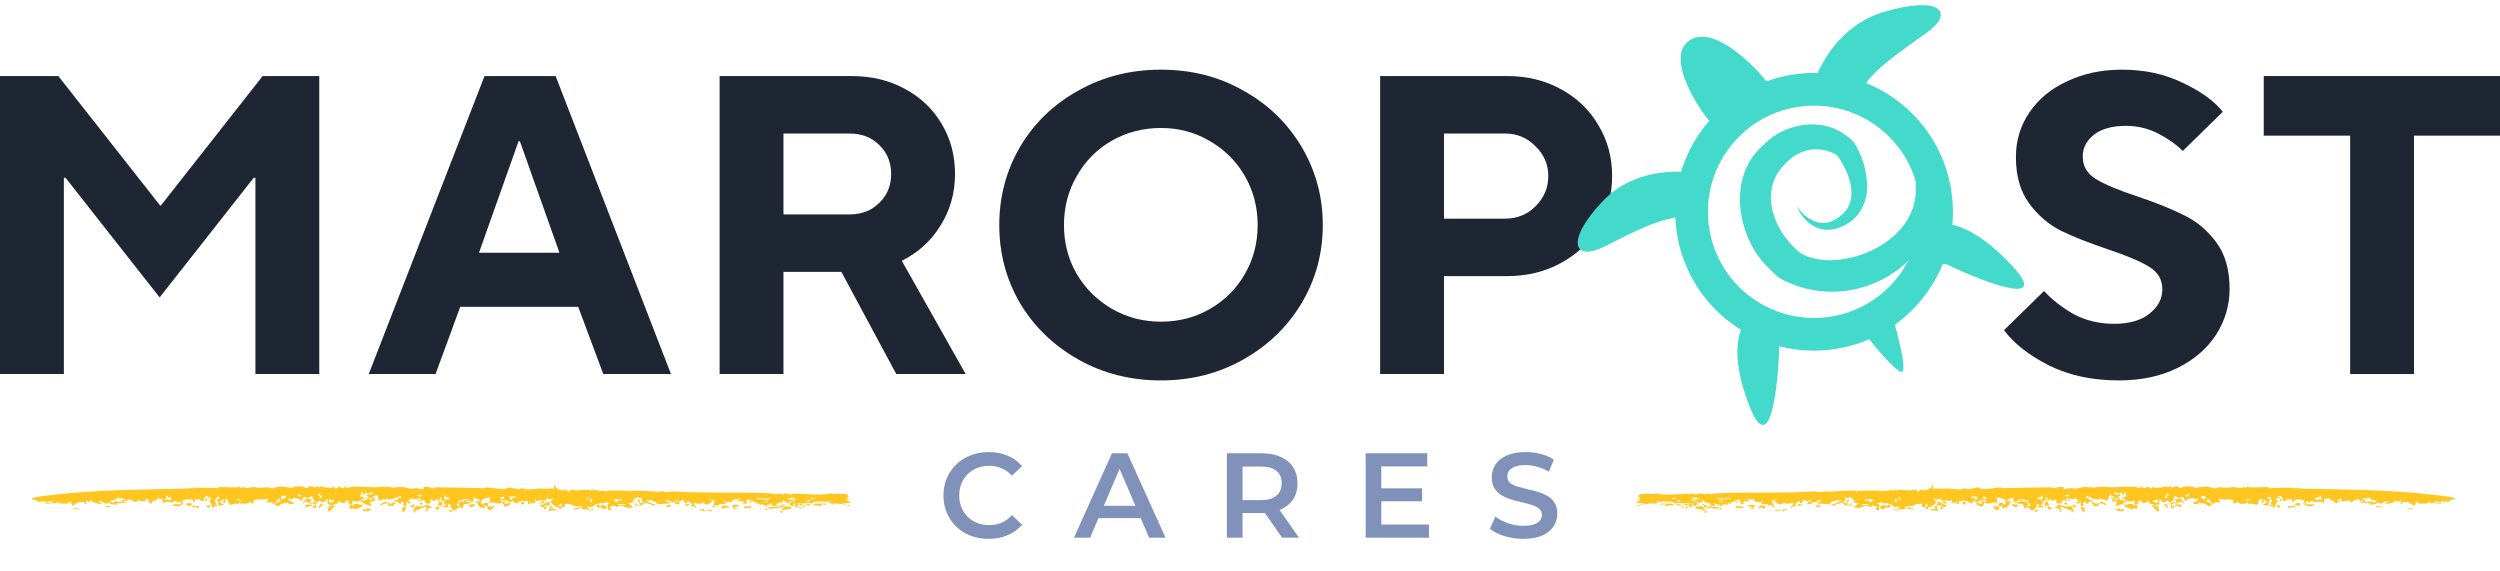
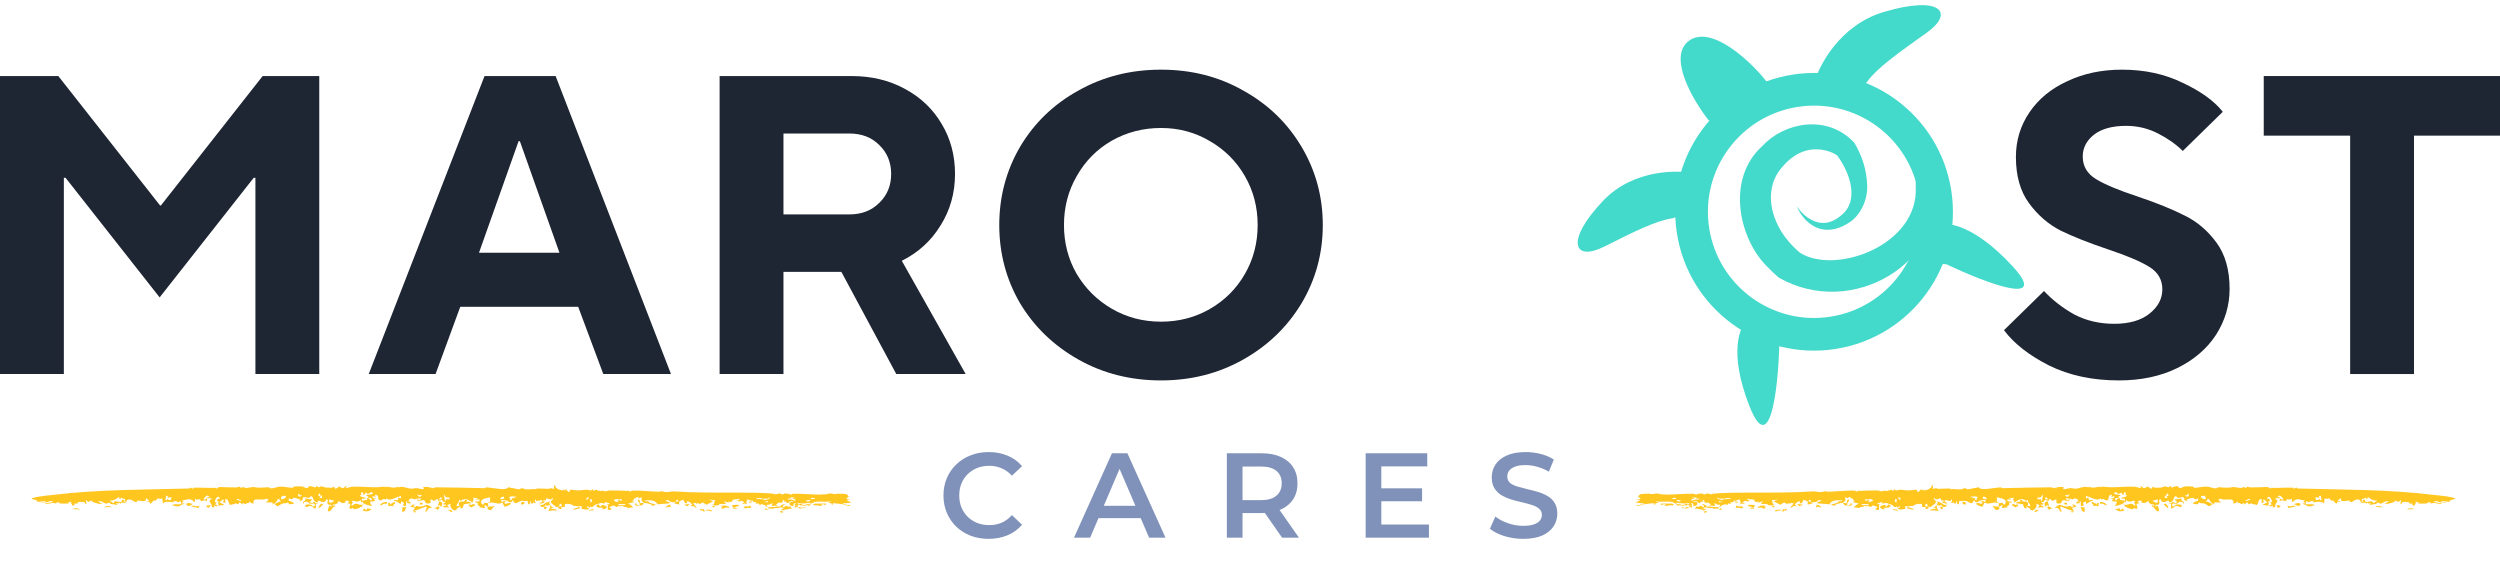
<svg xmlns="http://www.w3.org/2000/svg" width="477" height="109" viewBox="0 0 477 109" fill="none">
  <path d="M460.593 71.365H448.41V25.881H431.922V14.51H477V25.881H460.593V71.365Z" fill="#1E2533" />
  <path d="M404.29 72.584C399.255 72.584 394.814 71.636 390.97 69.741C387.125 67.791 384.256 65.544 382.36 62.999L389.995 55.527C391.62 57.26 393.542 58.749 395.762 59.994C398.036 61.185 400.581 61.781 403.397 61.781C406.267 61.781 408.514 61.131 410.138 59.832C411.763 58.532 412.575 56.989 412.575 55.202C412.575 53.361 411.736 51.926 410.057 50.897C408.378 49.868 405.752 48.758 402.179 47.567C398.496 46.322 395.491 45.131 393.163 43.993C390.835 42.802 388.831 41.069 387.153 38.795C385.474 36.521 384.635 33.57 384.635 29.942C384.635 26.802 385.501 23.959 387.234 21.414C388.966 18.869 391.376 16.893 394.462 15.485C397.549 14.023 401.014 13.292 404.859 13.292C409.191 13.292 413.062 14.131 416.474 15.81C419.939 17.434 422.484 19.275 424.108 21.333L416.474 28.805C415.228 27.56 413.658 26.45 411.763 25.475C409.868 24.5 407.837 24.013 405.671 24.013C403.018 24.013 400.96 24.581 399.498 25.719C398.09 26.856 397.386 28.236 397.386 29.861C397.386 31.702 398.226 33.137 399.904 34.166C401.583 35.194 404.236 36.304 407.864 37.496C411.546 38.741 414.551 39.959 416.88 41.151C419.208 42.288 421.211 43.993 422.89 46.268C424.569 48.542 425.408 51.493 425.408 55.121C425.408 58.261 424.542 61.185 422.809 63.893C421.076 66.546 418.612 68.658 415.418 70.228C412.223 71.798 408.514 72.584 404.29 72.584Z" fill="#1E2533" />
-   <path d="M263.33 71.365V14.51H287.534C291.378 14.51 294.816 15.349 297.849 17.028C300.935 18.707 303.318 21.008 304.996 23.932C306.729 26.802 307.595 30.023 307.595 33.597C307.595 37.171 306.729 40.42 304.996 43.344C303.318 46.214 300.935 48.488 297.849 50.166C294.816 51.845 291.378 52.684 287.534 52.684H275.513V71.365H263.33ZM287.128 41.719C289.456 41.719 291.405 40.934 292.975 39.364C294.6 37.739 295.412 35.817 295.412 33.597C295.412 31.377 294.6 29.482 292.975 27.912C291.405 26.287 289.456 25.475 287.128 25.475H275.513V41.719H287.128Z" fill="#1E2533" />
  <path d="M221.524 72.584C215.73 72.584 210.478 71.257 205.767 68.604C201.056 65.95 197.347 62.377 194.639 57.882C191.986 53.334 190.66 48.352 190.66 42.938C190.66 37.523 191.986 32.541 194.639 27.993C197.347 23.444 201.056 19.871 205.767 17.272C210.478 14.618 215.73 13.292 221.524 13.292C227.318 13.292 232.543 14.618 237.199 17.272C241.91 19.871 245.619 23.444 248.327 27.993C251.034 32.541 252.388 37.523 252.388 42.938C252.388 48.352 251.034 53.334 248.327 57.882C245.619 62.377 241.91 65.95 237.199 68.604C232.489 71.257 227.263 72.584 221.524 72.584ZM221.524 61.375C224.935 61.375 228.049 60.563 230.864 58.938C233.68 57.314 235.9 55.094 237.524 52.278C239.149 49.462 239.961 46.349 239.961 42.938C239.961 39.526 239.149 36.413 237.524 33.597C235.9 30.782 233.68 28.561 230.864 26.937C228.049 25.258 224.935 24.419 221.524 24.419C218.112 24.419 214.972 25.231 212.102 26.856C209.286 28.48 207.066 30.727 205.442 33.597C203.817 36.413 203.005 39.526 203.005 42.938C203.005 46.349 203.817 49.462 205.442 52.278C207.12 55.094 209.368 57.314 212.183 58.938C214.999 60.563 218.112 61.375 221.524 61.375Z" fill="#1E2533" />
  <path d="M184.248 71.365H171.009L160.531 51.872H149.485V71.365H137.302V14.51H162.48C166.271 14.51 169.655 15.322 172.633 16.947C175.665 18.571 178.021 20.818 179.699 23.688C181.378 26.504 182.217 29.672 182.217 33.191C182.217 36.819 181.297 40.095 179.456 43.019C177.669 45.943 175.205 48.19 172.064 49.76L184.248 71.365ZM149.485 25.475V40.907H162.074C164.403 40.907 166.298 40.176 167.76 38.714C169.276 37.252 170.034 35.411 170.034 33.191C170.034 30.971 169.276 29.13 167.76 27.668C166.298 26.206 164.403 25.475 162.074 25.475H149.485Z" fill="#1E2533" />
  <path d="M83.107 71.365H70.355L92.448 14.51H106.012L128.023 71.365H115.108L110.316 58.532H87.818L83.107 71.365ZM98.945 26.937L91.392 48.217H106.743L99.189 26.937H98.945Z" fill="#1E2533" />
  <path d="M12.183 71.365H0V14.51H11.127L30.539 39.202H30.702L50.114 14.51H60.916V71.365H48.733V33.922H48.408L30.458 56.745L12.508 33.922H12.183V71.365Z" fill="#1E2533" />
  <path d="M359.508 2.257C350.915 4.796 346.905 12.712 345.975 16.353C348.808 16.91 354.846 17.517 356.327 15.488C358.179 12.952 362.225 10.074 367.62 6.236L367.62 6.236C373.015 2.399 370.251 -0.916 359.508 2.257Z" fill="#43D9CB" />
  <path d="M333.774 77.436C329.791 67.27 331.905 62.246 333.459 61.005L340.611 63.635L339.491 66.057C339.244 74.086 337.756 87.603 333.774 77.436Z" fill="#43D9CB" />
  <path d="M305.853 38.326C311.719 32.141 320.485 32.337 324.135 33.208C323.449 35.886 321.468 41.325 319.032 41.663C315.986 42.086 311.717 44.227 306.025 47.083L306.025 47.083C300.333 49.938 298.52 46.058 305.853 38.326Z" fill="#43D9CB" />
  <path d="M383.938 50.738C376.499 42.679 371.116 42.187 369.354 42.947L368.72 50.266L371.357 50.417C378.651 53.881 391.377 58.796 383.938 50.738Z" fill="#43D9CB" />
  <path d="M322.129 7.88C318.202 11.015 323.119 19.291 326.069 23.036C330.312 21.586 338.57 18.248 337.666 16.497C336.536 14.307 327.038 3.96 322.129 7.88Z" fill="#43D9CB" />
-   <path d="M362.715 70.944C361.388 70.52 357.769 66.196 356.126 64.086L361.035 60.167C362.148 63.936 364.043 71.368 362.715 70.944Z" fill="#43D9CB" />
  <circle cx="346.126" cy="40.411" r="23.374" transform="rotate(-8.862 346.126 40.411)" stroke="#43D9CB" stroke-width="6.233" />
  <path d="M342.825 39.349C343.626 41.264 345.152 43.134 347.487 43.705C349.2 44.12 351.03 43.567 352.465 42.682C354.966 41.316 356.435 38.063 356.252 35.231C356.125 32.339 355.317 29.832 353.82 27.251C348.586 21.653 340.354 23.36 336.178 27.932C329.307 34.189 331.703 45.716 337.452 51.143C338.074 51.798 338.734 52.416 339.427 52.993C353.42 60.918 371.137 50.069 369.397 35.401C368.773 29.073 365.572 22.722 360.265 19.383C358.444 18.216 356.416 17.34 354.331 17.053C356.311 17.745 358.054 18.942 359.54 20.319C363.849 24.311 365.622 30.052 365.523 35.615C366.139 46.781 350.221 52.526 343.424 48.221C342.916 47.791 342.431 47.333 341.974 46.852C337.732 42.491 336.232 35.979 340.192 31.71C341.609 30.071 343.301 28.938 345.213 28.601C346.168 28.429 347.182 28.453 348.175 28.673C348.668 28.782 349.161 28.942 349.607 29.14C349.831 29.239 350.041 29.347 350.221 29.456C350.39 29.547 350.572 29.719 350.505 29.61C352.921 32.896 354.87 38.207 351.321 41.074C350.272 41.977 349.028 42.604 347.663 42.534C345.796 42.45 343.975 41.08 342.825 39.349Z" fill="#43D9CB" />
  <path d="M188.614 102.813C187.387 102.813 186.245 102.614 185.187 102.215C184.144 101.801 183.232 101.226 182.45 100.49C181.683 99.739 181.085 98.858 180.656 97.846C180.227 96.834 180.012 95.73 180.012 94.534C180.012 93.338 180.227 92.234 180.656 91.222C181.085 90.21 181.691 89.335 182.473 88.6C183.255 87.848 184.167 87.273 185.21 86.874C186.253 86.46 187.395 86.254 188.637 86.254C189.956 86.254 191.159 86.484 192.248 86.944C193.337 87.388 194.257 88.055 195.008 88.945L193.076 90.761C192.493 90.133 191.842 89.665 191.121 89.359C190.4 89.037 189.618 88.876 188.775 88.876C187.932 88.876 187.157 89.013 186.452 89.29C185.762 89.566 185.156 89.957 184.635 90.463C184.129 90.969 183.73 91.567 183.439 92.257C183.163 92.947 183.025 93.706 183.025 94.534C183.025 95.362 183.163 96.121 183.439 96.811C183.73 97.501 184.129 98.099 184.635 98.605C185.156 99.111 185.762 99.501 186.452 99.778C187.157 100.053 187.932 100.191 188.775 100.191C189.618 100.191 190.4 100.038 191.121 99.731C191.842 99.409 192.493 98.927 193.076 98.282L195.008 100.122C194.257 100.996 193.337 101.663 192.248 102.123C191.159 102.583 189.948 102.813 188.614 102.813ZM204.919 102.583L212.164 86.484H215.108L222.376 102.583H219.248L213.015 88.07H214.211L208.001 102.583H204.919ZM208.254 98.858L209.059 96.511H217.753L218.558 98.858H208.254ZM234.084 102.583V86.484H240.708C242.134 86.484 243.353 86.713 244.365 87.174C245.392 87.633 246.182 88.293 246.734 89.151C247.286 90.01 247.562 91.03 247.562 92.21C247.562 93.391 247.286 94.411 246.734 95.269C246.182 96.113 245.392 96.764 244.365 97.225C243.353 97.669 242.134 97.891 240.708 97.891H235.74L237.074 96.534V102.583H234.084ZM244.618 102.583L240.547 96.742H243.744L247.838 102.583H244.618ZM237.074 96.856L235.74 95.43H240.57C241.888 95.43 242.877 95.147 243.537 94.579C244.211 94.012 244.549 93.222 244.549 92.21C244.549 91.183 244.211 90.394 243.537 89.841C242.877 89.29 241.888 89.013 240.57 89.013H235.74L237.074 87.541V96.856ZM263.327 93.177H271.331V95.638H263.327V93.177ZM263.557 100.076H272.642V102.583H260.567V86.484H272.32V88.99H263.557V100.076ZM290.626 102.813C289.369 102.813 288.165 102.637 287.015 102.284C285.865 101.916 284.953 101.449 284.278 100.881L285.313 98.558C285.957 99.064 286.754 99.486 287.705 99.823C288.656 100.161 289.629 100.329 290.626 100.329C291.469 100.329 292.152 100.237 292.673 100.053C293.194 99.87 293.578 99.624 293.823 99.317C294.068 98.996 294.191 98.635 294.191 98.237C294.191 97.746 294.015 97.355 293.662 97.064C293.309 96.757 292.849 96.519 292.282 96.35C291.73 96.166 291.109 95.998 290.419 95.844C289.744 95.691 289.062 95.515 288.372 95.316C287.697 95.101 287.076 94.832 286.509 94.51C285.957 94.173 285.505 93.728 285.152 93.177C284.799 92.624 284.623 91.919 284.623 91.061C284.623 90.186 284.853 89.389 285.313 88.668C285.788 87.933 286.501 87.35 287.452 86.921C288.418 86.476 289.637 86.254 291.109 86.254C292.075 86.254 293.033 86.376 293.984 86.621C294.935 86.867 295.763 87.219 296.468 87.68L295.525 90.002C294.804 89.573 294.061 89.259 293.294 89.059C292.527 88.845 291.791 88.737 291.086 88.737C290.258 88.737 289.583 88.837 289.062 89.037C288.556 89.236 288.18 89.496 287.935 89.819C287.705 90.141 287.59 90.508 287.59 90.922C287.59 91.413 287.759 91.812 288.096 92.118C288.449 92.41 288.901 92.64 289.453 92.808C290.02 92.977 290.649 93.146 291.339 93.314C292.029 93.468 292.711 93.644 293.386 93.844C294.076 94.043 294.697 94.303 295.249 94.626C295.816 94.948 296.269 95.385 296.606 95.936C296.959 96.489 297.135 97.186 297.135 98.029C297.135 98.888 296.897 99.686 296.422 100.421C295.962 101.142 295.249 101.725 294.283 102.169C293.317 102.599 292.098 102.813 290.626 102.813Z" fill="#8092B9" />
  <path d="M149.505 97.424C149.858 97.594 148.678 97.514 149.462 97.76C149.298 97.785 149.134 97.81 148.97 97.835C148.929 97.734 148.886 97.634 148.845 97.533C149.064 97.496 149.284 97.46 149.505 97.423C149.505 97.423 149.505 97.423 149.505 97.424ZM149.804 96.158C149.603 96.444 148.964 96.534 149.654 96.787C149.709 96.688 149.765 96.588 149.82 96.49C150.06 96.562 150.301 96.634 150.541 96.705C150.627 96.666 150.713 96.628 150.799 96.59C150.909 96.756 151.018 96.921 151.128 97.085C151.03 97.064 150.931 97.041 150.834 97.019C150.449 97.164 150.106 97.212 149.583 97.252C149.629 97.291 149.675 97.33 149.721 97.369C149.455 97.308 149.19 97.246 148.925 97.183C149.155 97.108 149.412 97.027 149.625 96.959C149.284 96.697 148.683 96.857 148.371 96.922C147.945 97.009 148.041 96.876 147.725 96.937C147.675 96.947 147.669 97.051 147.57 97.055C147.067 97.075 146.09 97.039 146.661 96.781C147.489 96.797 148.195 96.593 149.007 96.65C148.792 96.38 149.22 96.281 149.804 96.158ZM134.595 97.34C134.846 97.17 135.357 97.228 135.703 97.334C135.704 97.334 135.704 97.334 135.704 97.334C135.78 97.358 135.953 97.57 135.704 97.567C135.299 97.562 135.103 97.222 134.89 97.46C134.795 97.418 134.695 97.382 134.595 97.34ZM133.714 97.379C133.465 97.297 133.578 97.031 133.889 97.097C133.889 97.097 133.889 97.097 133.889 97.097C134.019 97.124 133.764 97.336 134.23 97.118C134.325 97.28 134.419 97.426 134.513 97.582C134.399 97.587 134.295 97.594 134.175 97.599C134.256 97.328 133.963 97.459 133.714 97.379ZM146.241 96.912C146.202 97.116 146.365 97.112 146.644 97.244C146.381 97.244 146.118 97.244 145.856 97.243C145.984 97.132 146.112 97.022 146.241 96.912ZM152.425 96.818C152.425 96.818 152.426 96.818 152.426 96.818C152.512 96.788 152.599 96.757 152.684 96.728C152.736 96.791 152.787 96.854 152.838 96.916C153.143 96.849 153.449 96.783 153.754 96.718C153.717 96.91 153.17 96.891 152.869 97.035C152.421 96.988 152.205 96.878 152.175 96.711C152.258 96.747 152.341 96.783 152.425 96.818ZM79.141 96.27C79.039 96.379 78.938 96.487 78.837 96.596C78.972 96.645 79.106 96.682 79.243 96.739C79.6 96.268 79.634 96.684 80.102 96.653C81.537 96.559 81.156 95.838 82.453 96.894C81.412 96.847 81.812 97.344 81.184 97.733C81.055 97.44 81.676 96.777 81.255 96.642C80.529 96.954 79.831 97.247 79.026 97.453C79.049 97.504 79.073 97.555 79.096 97.606C79.224 97.573 79.351 97.54 79.478 97.507C79.341 97.644 79.206 97.78 79.066 97.919C79.243 97.608 78.792 97.784 78.852 97.427C78.879 97.269 79.078 97.048 79.196 96.896C78.892 96.815 78.581 96.74 78.274 96.661C78.433 96.534 78.592 96.407 78.75 96.28C78.88 96.276 79.009 96.273 79.139 96.269C79.139 96.269 79.14 96.27 79.141 96.27ZM13.808 97.137C14.193 96.927 14.893 96.91 15.262 97.206C14.777 97.183 14.293 97.161 13.808 97.137ZM152.146 96.573C152.19 96.604 152.232 96.635 152.276 96.666C152.083 96.728 151.889 96.79 151.697 96.854C151.66 96.762 151.622 96.67 151.584 96.578C151.771 96.576 151.959 96.575 152.146 96.573ZM139.821 96.883C139.962 96.874 139.974 96.877 140.15 96.89C140.149 96.89 140.149 96.89 140.149 96.89C140.219 96.895 140.801 96.951 140.736 97.038C140.447 97.045 140.138 97.049 139.843 97.055C139.834 96.997 139.832 96.94 139.821 96.883ZM143.223 96.876C143.223 96.876 143.224 96.877 143.224 96.877C143.329 96.888 143.429 96.912 143.538 96.914C143.147 97.052 143.085 96.819 142.73 96.891C142.375 96.964 142.155 97.101 141.854 96.778C141.966 96.727 142.087 96.656 142.202 96.597C142.706 96.721 142.842 96.596 143.246 96.466C143.238 96.603 143.231 96.739 143.223 96.876ZM85.53 97.326C85.626 97.065 85.734 97.32 85.745 97.323C85.745 97.323 85.745 97.323 85.744 97.324C86.598 97.078 85.633 97.469 86.439 97.504C86.319 97.569 86.201 97.639 86.082 97.706C85.899 97.582 85.709 97.441 85.53 97.326ZM113.257 97.121C113.264 97.185 113.274 97.25 113.282 97.314C112.798 97.305 112.674 97.563 112.272 97.334C112.6 97.262 112.928 97.191 113.257 97.12C113.257 97.12 113.257 97.12 113.257 97.121ZM137.381 96.555C137.918 96.453 138.315 96.409 138.83 96.553C138.831 96.553 138.831 96.554 138.831 96.554C138.861 96.563 138.717 96.668 138.756 96.693C138.862 96.676 138.972 96.651 139.08 96.632C139.094 96.714 139.108 96.796 139.123 96.877C138.82 96.859 138.518 96.84 138.214 96.821C138.259 96.869 138.305 96.916 138.35 96.964C138.092 96.993 137.835 97.023 137.578 97.053C137.667 96.913 137.757 96.775 137.845 96.636C137.691 96.609 137.536 96.582 137.381 96.555ZM105.199 96.449C105.285 96.524 105.127 96.65 105.259 96.713C105.391 96.776 105.635 96.635 105.578 96.846C105.4 96.876 105.213 96.91 105.032 96.941C105.615 97.317 106.198 96.968 106.207 97.435C105.646 97.32 105.186 97.38 104.644 97.517C104.666 97.142 105.208 96.815 104.867 96.466C104.977 96.461 105.092 96.453 105.198 96.45C105.199 96.45 105.199 96.45 105.199 96.449ZM159.986 94.198C160.318 94.225 161.077 94.186 161.496 94.304C161.6 94.334 161.943 94.664 161.941 94.704C161.931 94.844 161.512 94.853 161.961 94.956C161.81 94.953 161.663 94.955 161.513 94.954C161.54 95.05 161.567 95.146 161.593 95.241C161.775 95.23 161.958 95.218 162.141 95.207C162.15 95.238 162.159 95.269 162.167 95.3C161.511 95.292 161.898 95.418 161.558 95.528C161.872 95.588 162.187 95.645 162.5 95.702C162.32 95.695 162.107 95.689 161.948 95.68C161.926 95.84 162.306 95.802 162.371 95.831C162.737 95.996 160.872 95.917 160.72 96.159C161.018 96.183 161.33 96.206 161.635 96.228C161.548 96.258 161.459 96.288 161.372 96.318C160.681 96.165 159.905 96.111 159.1 96.009C159.027 96.016 158.954 96.024 158.883 96.031C158.904 96.109 158.924 96.187 158.945 96.265C158.836 96.275 158.724 96.286 158.615 96.297C158.938 96.034 158.49 96.043 157.949 95.884C158.237 95.791 158.592 95.847 158.568 95.676C157.58 95.808 156.422 95.613 155.461 95.768C155.223 95.808 155.224 96.045 154.663 96.026C154.682 96 154.685 95.952 154.697 95.917C153.727 96.035 153.138 96.113 152.13 95.994C152.188 96.085 152.246 96.176 152.304 96.266C152.518 96.219 152.732 96.172 152.945 96.126C153.091 96.272 152.875 96.34 153.514 96.331C154.037 96.324 153.726 96.263 153.868 96.219C154.061 96.158 154.23 96.272 154.437 96.205C154.597 96.154 154.424 96.037 154.842 96.064C154.674 96.217 154.502 96.376 154.333 96.535C154.231 96.502 154.13 96.468 154.028 96.434C154.131 96.391 154.232 96.35 154.335 96.307C153.972 96.385 153.63 96.46 153.254 96.544C153.376 96.316 152.988 96.405 152.778 96.435C152.45 96.482 152.731 96.32 152.516 96.349C152.301 96.378 152.069 96.56 151.68 96.528C151.888 96.421 151.605 96.331 151.66 96.234C151.715 96.136 152.126 96.113 151.731 96.01C150.971 96.095 151.795 96.457 151.282 96.523C150.666 96.606 150.52 95.995 150.703 95.863C150.848 95.76 151.345 95.781 151.491 95.68C150.6 95.493 150.592 95.858 150.44 95.931C149.887 96.196 150.258 95.491 149.603 95.746C149.615 95.613 149.625 95.493 149.638 95.366C149.525 95.389 149.45 95.421 149.313 95.44C149.716 95.702 149.386 95.689 149.217 95.689C148.95 95.689 149.362 95.817 149.291 95.85C149.101 95.938 148.8 95.899 148.985 96.014C148.902 95.96 148.812 95.907 148.727 95.853C148.415 95.919 147.683 96.496 148.38 96.374C148.315 96.585 148.089 96.487 147.914 96.457C147.738 96.427 147.741 96.562 147.586 96.539C146.971 96.447 147.374 96.206 147.471 96.024C146.659 96.154 147.454 96.233 146.284 96.328C146.171 96.482 146.711 96.636 146.261 96.731C146.178 96.468 145.846 96.281 145.2 96.196C145.137 96.258 145.075 96.321 145.012 96.384C144.659 96.138 144.84 95.874 144.186 96.19C144.537 95.613 144.296 95.983 143.711 95.747C143.592 95.699 143.867 95.58 143.701 95.518C143.626 95.49 143.443 95.581 143.26 95.509C143.17 95.474 142.751 95.244 142.461 95.35C142.674 95.637 142.123 95.882 142.595 96.118C141.722 96.064 141.11 96.204 142.089 95.807C141.867 95.72 141.645 95.632 141.424 95.543C141.269 95.612 141.113 95.681 140.957 95.751C140.934 95.509 140.957 95.441 140.348 95.481C140.613 95.425 140.876 95.368 141.141 95.313C141.15 95.264 141.187 95.214 141.178 95.167C140.853 95.256 139.938 95.29 139.716 95.354C139.494 95.418 139.923 95.438 139.859 95.501C139.327 96.023 139.369 95.638 138.987 95.727C138.763 95.781 139.298 95.839 139.178 95.862C138.734 95.946 138.528 95.664 138.133 95.66C138.273 95.821 138.412 95.984 138.549 96.146C138.136 96.139 137.675 96.14 137.291 96.194C137.14 96.216 137.254 96.337 137.229 96.345C137.107 96.387 136.609 96.458 136.557 96.459C136.16 96.464 136.149 96.293 135.764 96.286C135.915 96.271 136.057 96.257 136.205 96.242C136.272 95.965 136.341 95.688 136.408 95.412C136.031 95.39 135.653 95.368 135.274 95.346C135.551 95.441 135.829 95.535 136.105 95.628C135.673 95.851 135.241 96.078 134.808 96.309C134.583 96.171 134.359 96.031 134.134 95.89C133.522 95.928 133.645 96.506 133.355 96.001C133.175 96.044 132.995 96.088 132.814 96.131C132.84 96.058 132.865 95.985 132.891 95.912C132.674 95.957 132.457 96.002 132.239 96.049C132.468 96.307 132.692 96.578 132.918 96.825C132.49 96.886 132.482 96.667 132.418 96.613C132.249 96.469 131.913 96.668 131.779 96.535C131.734 96.488 132.153 96.34 132.008 96.173C131.98 96.142 131.419 95.524 131.061 95.666C131.068 95.778 131.095 95.917 131.11 96.04C130.628 96.111 130.383 95.517 130.447 95.351C130.19 95.466 129.815 95.475 129.762 95.658C129.631 95.662 129.501 95.666 129.37 95.67C129.507 95.223 128.96 95.301 128.924 95.689C129.149 95.699 129.375 95.709 129.6 95.719C129.43 96.19 130.114 96.475 128.69 96.041C128.418 95.793 129.174 96.073 128.952 95.889C128.567 95.781 128.205 95.872 127.839 95.698C127.383 95.48 127.944 95.27 126.882 95.546C129.224 96.244 126.561 96.017 125.46 96.243C125.158 95.543 124.229 95.311 122.949 95.52C123.083 95.721 123.485 95.618 123.717 95.684C123.949 95.75 123.698 95.868 123.987 95.96C124.276 96.053 124.89 96.176 125.182 96.313C124.934 96.425 123.712 96.699 124.52 96.375C123.917 96.183 123.633 95.981 122.885 95.944C122.661 96.258 122.677 96.453 121.948 96.467C122.38 96.027 121.551 95.724 121.733 95.269C122.25 95.377 121.961 95.816 122.26 96.026C122.291 96.047 122.773 95.936 122.885 95.944C122.399 95.552 122.231 95.402 122.53 94.936C122.186 94.974 121.972 94.913 121.94 95.138C121.869 95.04 121.797 94.942 121.726 94.844C121.614 94.845 121.513 94.853 121.395 94.85C121.558 95.193 121.241 94.98 121.016 95.134C120.791 95.288 121.093 95.559 120.475 95.562C120.681 95.643 120.869 95.712 121.069 95.788C120.67 95.876 120.27 95.965 119.871 96.055C120.151 96.266 120.758 96.575 120.742 96.85C120.558 96.747 119.929 96.937 119.86 96.946C119.593 96.977 119.739 96.8 119.718 96.796C119.3 96.714 118.955 96.777 118.795 96.51C118.481 96.633 118.243 96.566 117.91 96.575C117.726 96.58 117.762 96.779 117.654 96.742C116.939 96.495 117.62 96.229 116.242 96.733C116.408 96.872 116.573 97.014 116.74 97.153C116.584 97.207 116.43 97.263 116.274 97.317C116.17 97.293 116.066 97.269 115.962 97.245C115.964 96.939 115.967 96.634 115.969 96.329C115.855 96.313 115.74 96.297 115.626 96.281C115.822 96.25 116.019 96.219 116.215 96.189C116.233 96.135 116.249 96.081 116.267 96.028C115.976 95.945 115.686 95.862 115.394 95.778C115.389 95.884 115.383 95.992 115.378 96.098C114.721 95.951 114.706 95.859 114.082 96.157C113.601 96.154 113.21 96.609 112.932 96.803C112.832 96.743 112.732 96.682 112.631 96.621C112.568 96.712 112.503 96.803 112.439 96.894C112.313 96.769 112.184 96.644 112.058 96.518C111.987 96.806 111.951 96.897 112.445 96.993C112.275 97.351 111.406 97.204 111.052 97.086C110.783 96.996 111.081 96.693 111.048 96.657C110.935 96.534 110.493 96.643 110.4 96.623C110.007 96.54 109.731 96.556 109.376 96.491C109.307 96.478 109.114 96.285 109.097 96.279C108.97 96.247 108.654 96.154 108.618 96.151C106.769 96.011 108.745 96.848 107.026 96.769C107.077 96.881 107.125 96.992 107.175 97.104C107.045 97.112 106.914 97.119 106.784 97.127C106.619 97.035 106.818 96.862 106.491 97.003C106.513 96.864 106.534 96.725 106.556 96.587C106.414 96.663 106.277 96.738 106.131 96.814C105.903 96.333 105.068 96.225 105.128 95.655C105.148 95.46 105.739 95.264 105.427 95.056C105.173 95.014 105.345 95.246 105.241 95.258C104.493 95.34 104.536 95.014 104.231 95.1C104.182 95.24 104.132 95.382 104.082 95.524C103.967 95.483 103.851 95.441 103.735 95.4C103.708 95.494 103.68 95.588 103.653 95.683C103.762 95.689 103.884 95.695 103.984 95.702C103.845 96.066 102.568 96.234 103.055 95.92C103.253 95.793 103.616 95.847 103.387 95.414C103.045 95.476 102.658 95.539 102.298 95.602C102.287 95.508 102.276 95.414 102.265 95.32C101.781 95.379 102.221 95.756 102.22 95.957C102.11 95.962 101.998 95.968 101.887 95.973C101.84 95.882 101.795 95.787 101.746 95.698C101.741 95.844 101.679 96.181 101.349 96.056C101.136 95.975 101.471 95.608 101.066 95.658C101.096 95.886 101.242 96.162 100.791 96.236C100.746 95.999 100.684 95.781 100.65 95.531C100.089 95.759 99.833 95.39 99.174 95.657C98.757 95.825 98.184 96.432 97.914 95.499C97.609 95.474 97.706 95.707 97.615 95.759C97.188 96.007 96.871 95.563 96.791 95.536C96.284 95.367 96.057 95.522 95.643 95.309C95.666 95.484 95.678 95.65 95.696 95.82C96.075 95.558 96.266 95.572 96.797 95.628C96.619 95.663 96.441 95.698 96.263 95.733C96.292 95.875 96.321 96.016 96.349 96.157C97.991 95.6 97.608 96.474 96.231 96.673C96.113 96.412 95.99 96.151 95.872 95.888C95.076 96.287 94.702 95.942 93.803 95.858C93.696 95.849 93.306 96.002 93.139 96.01C93.142 96.011 93.144 96.012 93.147 96.013C93.043 96.264 93.184 96.38 93.201 96.604C93.11 96.632 93.019 96.661 92.929 96.689C92.726 96.519 92.797 96.378 92.399 96.42C92.452 96.591 92.505 96.762 92.559 96.932C92.122 96.941 91.836 96.756 91.43 96.838C91.498 96.773 91.566 96.707 91.634 96.642C90.749 96.48 91.453 95.465 90.784 95.97C90.742 95.882 90.7 95.792 90.658 95.704C90.933 95.682 91.209 95.661 91.483 95.64C91.489 95.515 91.495 95.391 91.499 95.266C91.205 95.303 90.909 95.341 90.614 95.378C90.829 95.294 91.046 95.211 91.261 95.128C90.919 95.067 90.577 95.005 90.236 94.944C90.599 95.406 90.128 95.462 90.216 95.919C89.612 95.539 89.136 95.033 88.199 95.354C88.013 95.418 88.114 95.741 87.586 95.348C87.714 95.861 87.053 96.103 87.138 96.593C87.322 96.569 87.512 96.553 87.69 96.524C87.487 96.355 87.454 95.888 87.762 95.75C88.155 95.574 88.728 95.896 88.705 95.381C88.862 95.406 89.008 95.42 89.16 95.441C89.097 95.568 89.036 95.696 88.974 95.824C89.408 95.624 89.68 95.69 89.888 96.01C89.372 96.084 88.856 96.158 88.34 96.233C88.416 96.254 88.493 96.276 88.569 96.297C88.178 96.628 88.582 96.938 87.852 97.013C87.857 96.862 87.861 96.71 87.865 96.559C87.599 96.963 86.873 96.965 87.104 97.43C86.885 97.288 86.84 97.198 86.716 97.45C86.136 97.1 85.765 96.65 85.971 96.112C85.756 96.199 85.54 96.286 85.326 96.373C85.451 96.52 85.575 96.666 85.7 96.813C85.326 96.805 84.949 96.798 84.576 96.791C84.54 96.354 85.296 96.656 85.078 96.267C85.034 96.188 84.833 96.356 84.78 96.312C84.222 95.836 85.098 96.18 84.933 95.814C84.102 95.701 84.767 95.087 83.622 95.603C83.592 95.476 83.559 95.347 83.531 95.221C83.134 95.212 83.166 95.499 82.825 95.553C82.611 95.586 82.342 95.081 82.106 95.425C82.064 95.488 82.461 96.105 81.626 96.079C80.977 96.058 81.247 95.62 80.897 95.465C80.546 95.309 79.744 95.918 79.508 95.226C79.691 95.318 79.925 95.368 80.129 95.443C80.212 95.308 80.293 95.176 80.374 95.042C79.908 95.215 79.427 95.009 79.113 95.33C78.491 94.836 77.796 95.292 77.984 95.85C78.189 95.77 77.966 95.527 78.25 95.681C78.279 95.811 78.31 95.941 78.339 96.07C77.855 96.055 77.519 96.059 77.74 95.662C77.665 95.653 77.59 95.643 77.515 95.634C77.502 95.921 77.49 96.209 77.477 96.496C77.387 96.529 77.297 96.561 77.207 96.594C77.108 96.531 77.008 96.467 76.907 96.403C77.043 95.948 77.273 95.933 76.509 95.679C76.507 95.836 76.504 95.993 76.502 96.15C75.862 95.951 75.845 95.568 75.042 95.582C75.658 95.034 75.995 96.006 75.993 94.908C76.148 94.98 76.303 95.053 76.458 95.126C76.482 94.967 76.505 94.808 76.527 94.649C75.697 94.728 74.318 95.778 73.763 95.079C73.695 95.164 73.628 95.238 73.56 95.33C73.015 94.907 72.78 95.856 72.228 95.308C72.171 95.251 72.29 94.358 71.571 94.387C71.589 94.504 71.598 94.699 71.613 94.846C71.457 94.774 71.302 94.699 71.148 94.626C71.12 94.733 71.09 94.841 71.062 94.949C71.328 94.991 71.593 95.034 71.858 95.076C71.638 95.113 71.416 95.149 71.195 95.186C71.483 95.362 71.613 95.364 71.439 95.645C71.189 95.662 70.939 95.679 70.689 95.696C70.664 95.768 70.638 95.841 70.612 95.914C70.733 96.129 70.856 96.339 70.976 96.558C70.326 96.383 69.76 96.374 69.26 95.95C69.175 95.878 69.476 95.597 68.896 95.85C68.887 95.701 68.871 95.58 68.861 95.442C68.151 95.86 67.918 95.736 67.177 95.432C67.657 95.715 67.229 95.531 67.107 95.683C67.023 95.787 67.35 95.772 67.313 95.881C67.276 95.989 66.851 96.428 67.214 96.48C68.104 95.582 68.346 96.654 69.489 96.222C69.313 96.337 69.136 96.453 68.96 96.569C69.043 96.647 69.117 96.718 69.206 96.8C68.569 96.627 68.879 96.74 68.617 96.878C68.355 97.017 67.879 97.136 67.559 97.175C67.459 97.187 67.565 96.985 67.338 96.967C67.183 96.954 66.761 97.254 66.663 96.902C66.599 96.673 67.278 96.041 66.34 96.043C66.163 95.818 66.613 95.888 66.623 95.861C66.704 95.593 66.127 95.392 65.861 95.596C65.839 95.614 66.05 95.823 65.821 95.904C65.277 96.1 64.964 95.861 64.612 95.536C64.574 95.917 64.117 96.372 63.547 96.232C63.518 96.341 63.49 96.451 63.461 96.561C63.55 96.503 63.638 96.446 63.727 96.388C63.823 96.457 63.925 96.506 64.019 96.587C63.447 96.681 63.366 97.207 63.091 97.401C62.152 98.061 62.721 96.668 62.891 96.428C63.013 96.525 63.131 96.633 63.252 96.735C63.238 96.602 63.225 96.468 63.212 96.334C61.806 96.339 62.998 95.471 62.285 95.223C62.101 95.878 61.577 95.942 60.909 95.525C60.835 95.528 60.761 95.529 60.687 95.533C60.675 95.629 60.675 95.775 60.655 95.838C59.85 95.95 59.707 94.937 59.631 94.841C59.293 94.415 59.029 95.004 58.93 95.009C58.51 95.029 58.387 94.767 57.987 94.879C57.557 95 57.852 95.201 57.721 95.381C57.616 95.524 57.276 95.55 57.136 95.698C57.192 95.577 57.254 95.458 57.309 95.336C56.864 95.171 56.499 95.009 55.993 94.968C55.422 95.856 54.936 94.357 55.133 95.573C55.612 95.657 55.88 95.795 56.137 96.105C55.822 96.144 55.507 96.183 55.192 96.223C55.101 96.089 55.035 95.959 54.927 95.823C54.691 96.107 54.146 95.985 53.932 96.068C52.929 96.459 53.24 96.944 52.324 96.129C52.984 96.05 52.983 95.655 53.637 95.709C53.496 95.427 53.164 95.485 53.379 95.147C52.746 95.23 52.95 95.532 52.704 95.801C52.492 96.032 52.064 96.045 52.088 96.346C52.044 96.18 52.01 96.02 51.967 95.855C51.557 95.857 51.147 95.857 50.737 95.859C50.912 95.686 51.086 95.513 51.261 95.341C51.129 95.276 50.997 95.211 50.865 95.145C49.856 95.683 48.118 94.697 48.396 96.048C47.909 96.091 47.849 95.922 47.584 95.666C47.555 95.769 47.527 95.854 47.498 95.968C47.184 95.861 46.943 96.246 46.667 96.146C46.39 96.046 46.321 95.683 46.281 96.294C46.102 96.119 45.924 95.973 45.745 95.81C45.638 95.949 45.531 96.086 45.424 96.225C45.325 96.181 45.225 96.138 45.125 96.095C45.057 96.066 44.988 96.036 44.92 96.006C44.83 96.298 44.169 96.172 43.878 96.368C43.602 96.053 43.609 95.063 42.959 95.241C42.975 95.487 42.992 95.731 43.009 95.977C42.86 95.925 42.711 95.874 42.56 95.823C42.551 95.743 42.544 95.663 42.535 95.583C42.611 95.608 42.686 95.632 42.762 95.658C42.696 95.522 42.631 95.388 42.566 95.252C42.339 95.453 42.111 95.654 41.883 95.854C42.191 96.006 42.499 96.158 42.807 96.31C42.42 96.49 42.151 96.31 41.815 96.51C41.523 96.171 41.631 95.977 41.75 95.611C41.641 95.642 41.531 95.672 41.423 95.704C41.494 95.337 41.31 95.119 41.946 95.148C41.902 95.043 41.857 94.944 41.815 94.835C41.711 94.852 41.643 94.763 41.529 94.804C41.217 94.915 40.979 95.558 41 95.784C41.011 95.902 41.319 95.676 41.306 95.843C41.276 96.25 40.571 96.066 41.587 96.477C41.25 96.736 41.175 96.54 40.803 96.464C40.832 96.6 40.86 96.734 40.888 96.87C40.716 96.807 40.543 96.744 40.371 96.681C40.61 95.986 39.339 95.727 40.483 95.117C40.145 95.087 39.808 95.057 39.471 95.025C39.541 94.954 39.61 94.883 39.679 94.812C39.832 94.849 39.983 94.885 40.136 94.921C39.956 94.792 39.777 94.663 39.598 94.534C39.174 94.698 39.008 94.946 38.814 95.251C39.307 95.472 39.146 95.169 39.53 95.107C39.517 95.301 39.534 95.479 39.501 95.682C39.302 95.281 38.655 95.574 38.505 95.593C38.048 95.653 38.407 95.261 38.101 95.254C37.795 95.247 37.434 95.479 37.184 95.095C37.189 95.311 37.209 95.534 37.227 95.731C36.751 95.802 36.846 95.547 36.797 95.514C36.01 94.975 35.583 95.435 34.684 95.491C34.798 95.556 34.913 95.615 35.029 95.677C34.35 96.128 34.807 95.989 35.397 96.14C34.844 96.094 34.528 96.476 34.138 96.586C33.748 96.696 33.08 96.495 32.835 96.344C33.394 96.104 33.997 96.266 34.618 96.201C34.547 95.985 34.479 95.803 34.406 95.566C34.029 96.018 33.81 95.716 33.685 95.657C33.32 95.483 33.332 95.867 33.111 95.455C33.12 95.597 33.127 95.716 33.136 95.849C32.382 95.787 31.569 95.545 31.078 96.056C31.033 95.723 30.999 95.403 30.948 95.064C30.628 95.317 30.355 95.064 30.086 95.124C29.818 95.185 29.92 95.449 29.606 95.552C29.547 95.57 29.426 95.406 29.283 95.528C29.138 95.653 28.604 96.548 28.54 95.765C28.27 95.761 28.015 95.733 27.75 95.72C28.008 95.676 28.265 95.633 28.522 95.588C28.302 95.399 28.084 95.213 27.865 95.028C27.837 95.196 27.809 95.366 27.782 95.531C27.19 95.736 26.761 95.466 26.164 95.533C26.064 95.544 26.299 95.865 25.857 95.783C25.415 95.7 25.086 95.116 24.332 95.349C24.294 95.362 24.071 95.803 23.801 95.501C23.739 95.432 23.998 95.328 23.857 95.239C23.716 95.15 23.086 95.085 23.037 94.875C23.044 94.95 23.083 95.027 23.102 95.103C22.994 95.141 22.886 95.178 22.777 95.214C22.767 95.083 22.756 94.952 22.746 94.822C22.128 95.142 21.808 95.627 20.892 95.475C21.149 95.654 21.407 95.838 21.664 96.025C21.734 95.896 21.805 95.764 21.875 95.633C22.297 95.683 22.72 95.735 23.142 95.789C23.212 95.636 23.28 95.482 23.35 95.327C23.462 95.346 23.573 95.364 23.685 95.383C23.657 95.496 23.628 95.608 23.599 95.72C23.821 95.692 24.043 95.663 24.264 95.635C23.814 96.303 23.009 95.58 23.067 96.13C22.968 96.044 22.868 95.959 22.768 95.874C22.724 96.137 22.522 96.059 22.165 96.016C22.246 96.145 22.337 96.272 22.412 96.404C22.064 96.217 21.448 96.229 21.089 96.157C20.931 96.126 21.089 95.945 21.042 95.923C20.801 95.811 20.34 96.125 20.244 96.098C19.668 95.942 19.294 95.371 18.666 95.75C19.314 95.843 18.961 95.803 19.192 96.015C19.264 96.08 20.102 96.229 19.053 96.156C18.93 96.141 17.026 95.751 17.652 95.463C17.344 95.559 17.103 95.666 16.82 95.762C16.13 95.027 16.369 95.717 16.57 96.1C16.456 96.1 16.349 96.103 16.232 96.102C16.48 95.703 15.218 95.687 14.79 95.876C14.647 95.938 15.048 96.062 14.716 96.115C14.559 96.087 14.379 96.051 14.213 96.021C14.454 96.257 13.98 96.339 13.986 96.572C13.683 96.351 13.45 95.919 13.617 95.683C13.367 95.78 13.114 95.873 12.863 95.964C12.98 96.018 13.098 96.072 13.214 96.127C12.394 95.98 11.34 96.263 11.168 95.829C11.06 95.832 10.95 95.835 10.841 95.837C10.808 95.909 10.775 95.98 10.742 96.05C10.25 95.982 9.759 95.918 9.268 95.859C9.705 95.821 9.81 95.722 10.269 95.802C10.092 95.722 9.912 95.644 9.738 95.569C9.047 95.785 8.953 95.906 7.912 95.845C7.865 95.841 7.078 95.692 7.052 95.68C6.928 95.617 7.115 95.52 7.061 95.488C6.91 95.395 6 95.216 6 95.185C6 95.185 6 95.185 6 95.185C6 95.185 6 95.184 6 95.184C6.227 94.792 9.342 94.507 10.184 94.42C18.922 93.366 27.468 93.445 36.152 93.206C36.241 93.203 36.202 93.054 36.24 93.047C36.476 93.004 36.709 93.233 36.796 93.241C36.983 93.258 36.88 93.043 37.016 93.041C38.425 93.016 39.755 93.128 41.166 93.078C41.258 93.074 41.164 93.252 41.325 93.219C41.409 93.202 41.669 92.928 41.857 92.922C42.514 92.903 43.065 92.988 43.758 92.981C44.135 92.978 44.702 93 45.125 92.996C45.126 92.996 45.127 92.996 45.128 92.996C45.315 92.994 45.509 92.869 45.694 92.865C45.956 92.859 45.903 93.112 45.943 93.128C46.12 93.197 46.145 92.919 46.313 92.926C46.625 92.939 46.642 93.124 47.039 93.109C47.322 93.097 47.971 92.951 48.328 92.909C49.164 93.124 50.217 93.04 50.997 92.97C51.458 92.929 51.501 93.188 51.689 93.188C52.352 93.184 52.856 92.854 53.478 92.844C54.305 92.832 55.038 93.053 55.838 93.07C55.968 93.073 55.938 92.836 56.066 92.831C56.537 92.81 57.141 92.769 57.561 92.804C58.029 92.843 58.202 93.186 58.66 93.118C58.794 93.097 58.834 92.797 59.059 92.76C59.418 92.7 59.812 92.966 60.063 92.997C60.407 93.038 60.108 92.731 60.572 92.774C60.591 92.776 60.66 92.994 60.76 92.984C61.05 92.956 61.021 92.784 61.446 92.802C61.487 92.805 62.05 93.015 62.106 93.016C62.435 93.021 63.098 93.096 63.293 93.053C63.99 92.9 63.441 92.571 64.034 93.282C64.295 93.11 64.554 92.936 64.83 92.769C64.646 92.925 65.395 93.155 65.448 93.141C65.883 93.025 65.624 92.749 66.176 92.797C65.447 93.428 66.888 92.883 67.21 92.869C68.758 92.8 70.165 92.967 71.722 92.973C72.242 92.975 72.941 92.848 73.492 92.856C73.62 92.857 73.523 93.004 73.636 93.008C73.749 93.011 73.624 92.844 73.752 92.854C74.553 92.918 75.181 93.234 75.915 92.852C75.951 92.908 75.949 92.952 76.009 93.014C76.609 92.672 77.766 93.149 78.2 93.216C78.88 93.32 79.054 93.089 79.548 93.14C80.201 93.209 81.181 93.669 80.743 92.919C81.191 92.9 81.623 92.898 82.075 92.972C82.126 92.98 82.091 93.168 82.111 93.172C82.239 93.201 82.28 93.032 82.367 93.025C82.6 93.007 82.219 93.205 82.552 93.152C82.728 93.123 82.828 92.977 83.316 92.979C86.261 92.994 89.457 93.083 92.475 93.145C92.682 93.149 92.546 92.972 92.806 92.987C93.709 93.039 95.325 93.351 96.103 93.321C96.882 93.292 96.707 93.039 97.194 92.942C97.288 92.923 97.211 93.064 97.296 93.067C97.868 93.089 98.551 93.32 99.014 93.359C99.321 93.385 99.297 93.164 99.509 93.151C99.826 93.133 100.153 93.361 100.322 93.37C101.117 93.412 101.664 93.243 102.407 93.344C102.378 93.296 102.358 93.251 102.334 93.204C103.213 93.225 104.091 93.247 104.971 93.269C104.929 93.226 104.889 93.181 104.848 93.137C105.88 93.179 105.762 93.64 105.671 92.659C105.746 92.626 105.826 92.588 105.897 92.558C105.868 93.061 106.492 93.441 107.287 93.579C107.345 93.589 107.736 93.11 107.693 93.683C107.795 93.544 107.856 93.449 107.942 93.327C108.11 93.503 108.28 93.677 108.448 93.851C108.539 93.826 108.631 93.803 108.722 93.779C108.735 93.667 108.725 93.551 108.754 93.442C109.175 93.433 110.039 93.584 110.372 93.575C111.199 93.552 112.04 93.274 112.683 93.602C112.997 93.575 112.686 93.357 113.151 93.393C113.204 93.501 113.254 93.605 113.308 93.716C113.689 93.244 113.769 93.537 114.291 93.645C114.643 93.719 114.874 93.607 115.211 93.635C115.296 93.643 115.284 93.781 115.342 93.777C115.537 93.766 116.094 93.586 116.231 93.584C117.479 93.557 118.551 93.6 119.74 93.672C119.868 93.679 119.702 93.544 119.834 93.553C120.047 93.566 119.922 93.765 120.045 93.777C120.389 93.809 120.391 93.598 120.871 93.597C122.449 93.594 124.264 93.787 125.913 93.832C125.964 93.834 125.961 93.716 126.017 93.716C126.383 93.719 126.752 93.884 127.084 93.889C127.634 93.897 128.047 93.745 128.59 93.758C129.652 93.783 130.601 93.885 131.694 93.913C132.588 93.937 133.364 93.94 134.344 93.963C138.626 94.055 142.995 93.874 147.306 94.157C147.416 94.164 147.371 94.24 147.405 94.237C147.723 94.213 147.751 94.11 147.865 94.33C148.27 94.298 148.398 94.14 148.887 94.167C149.148 94.18 148.953 94.422 149.395 94.307C149.793 94.203 149.353 94.058 150.539 94.229C150.57 94.234 150.724 94.385 150.971 94.354C151.218 94.323 150.932 94.211 151.528 94.198C152.927 94.172 154.698 94.349 156.325 94.366C156.427 94.367 157.408 94.331 157.602 94.307C157.977 94.26 157.899 94.165 158.386 94.162C158.762 94.16 159.073 94.275 159.516 94.271C159.567 94.271 159.653 94.171 159.986 94.198ZM77.517 96.745C77.425 96.984 77.259 97.866 76.704 97.601C76.651 97.576 76.935 96.968 76.628 96.873C76.928 96.808 77.221 96.786 77.517 96.744C77.517 96.745 77.517 96.745 77.517 96.745ZM162.394 96.515C161.978 96.506 161.561 96.497 161.145 96.487C161.432 96.438 161.719 96.39 162.005 96.343C162.135 96.401 162.264 96.458 162.394 96.515ZM110.654 96.987C110.655 96.987 110.655 96.987 110.655 96.987C110.218 97.087 109.781 97.188 109.344 97.289C109.39 97.218 109.436 97.145 109.482 97.074C109.827 96.958 110.172 96.844 110.516 96.73C110.562 96.816 110.608 96.901 110.654 96.987ZM114.106 96.227C114.385 96.308 114.317 96.446 114.47 96.579C114.47 96.579 114.47 96.579 114.47 96.578C114.511 96.613 114.699 96.642 114.772 96.647C114.745 96.561 114.711 96.477 114.682 96.391C115.332 96.183 116.605 96.903 114.957 97.217C114.982 97.109 115.006 97.001 115.03 96.892C114.211 96.931 113.298 96.699 114.106 96.227ZM70.932 97.151C70.233 97.595 70.008 97.69 69.16 97.389C69.28 97.263 69.4 97.137 69.52 97.011C69.66 97.139 69.799 97.266 69.939 97.393C69.939 97.393 69.94 97.393 69.94 97.393C69.968 97.259 69.996 97.124 70.023 96.99C70.326 97.043 70.629 97.097 70.932 97.151ZM140.866 96.308C141.061 96.838 141.005 96.529 140.448 96.656C140.255 96.7 140.443 96.791 140.323 96.809C139.676 96.905 139.624 96.543 139.769 96.353C140.135 96.337 140.505 96.323 140.865 96.308C140.865 96.308 140.866 96.308 140.866 96.308ZM157.661 96.088C157.662 96.088 157.662 96.088 157.663 96.088C157.679 96.182 157.418 96.21 157.713 96.296C157.489 96.299 157.265 96.3 157.04 96.303C157.106 96.293 157.173 96.284 157.239 96.274C157.181 96.242 157.123 96.21 157.064 96.177C156.985 96.288 156.911 96.225 156.676 96.19C156.741 96.308 156.805 96.426 156.87 96.543C156.597 96.512 156.323 96.481 156.049 96.449C156.046 96.419 156.043 96.389 156.039 96.358C155.936 96.398 155.834 96.439 155.731 96.48C155.703 96.444 155.676 96.408 155.648 96.372C155.524 96.401 155.399 96.431 155.275 96.461C155.237 96.372 155.511 96.33 155.026 96.359C155.175 96.265 155.323 96.172 155.473 96.08C156.203 96.083 156.932 96.085 157.661 96.088ZM135.803 96.522C136.606 96.49 136.38 96.581 136.194 96.865C136.064 96.751 135.933 96.637 135.803 96.522ZM94.42 96.471C94.187 96.745 93.953 97.017 93.714 97.284C93.239 97.441 92.764 96.942 93.121 96.744C93.552 96.507 94.001 96.767 94.42 96.471ZM83.601 96.631C84.182 96.762 83.635 97.104 83.504 97.304C83.344 96.986 83.12 97.014 82.759 96.979C83.097 96.957 83.505 96.609 83.601 96.63C83.601 96.631 83.601 96.631 83.601 96.631ZM103.773 96.727C104.006 96.718 104.237 96.645 104.445 96.731C104.383 96.978 103.966 96.757 104.264 97.121C104.115 97.128 103.966 97.136 103.818 97.144C103.912 96.991 103.786 96.878 103.773 96.728C103.773 96.728 103.773 96.728 103.773 96.727ZM128.02 96.831C127.563 96.597 127.477 96.699 127.016 96.872C126.951 96.675 127.5 96.341 127.844 96.268C127.902 96.456 127.961 96.644 128.02 96.831ZM19.906 96.803C20.015 96.54 20.825 96.518 21.227 96.608C21.179 96.648 21.131 96.688 21.083 96.729C20.691 96.755 20.298 96.779 19.906 96.803ZM82.588 96.957C82.648 96.966 82.706 96.974 82.759 96.979C82.7 96.983 82.642 96.977 82.588 96.957ZM58.252 95.472C58.444 95.135 57.874 95.021 58.565 95.154C58.565 95.153 58.565 95.153 58.565 95.153C59.023 95.24 59.123 95.263 59.547 95.29C59.395 95.723 58.535 95.878 59.719 95.967C59.735 95.967 59.704 95.71 59.893 95.745C59.952 95.756 60.139 95.967 60.423 96.029C60.515 96.048 61.205 96.113 60.264 96.118C60.292 96.419 60.241 96.724 60.244 97.017C59.876 97.103 59.594 96.512 59.205 96.527C58.629 96.55 58.335 97.149 58.224 96.364C58.709 96.171 59.542 96.166 59.651 96.637C60.12 96.642 60.255 96.256 59.876 96.066C58.255 96.309 59.431 95.492 58.012 95.801C57.995 95.91 57.937 96.028 57.946 96.13C57.513 95.746 58.184 95.593 58.252 95.472ZM61.642 96.305C61.362 96.535 61.083 96.767 60.804 96.999C60.804 96.624 60.957 96.287 61.399 96.076C61.479 96.152 61.561 96.229 61.642 96.305ZM38.082 96.398C38.041 96.6 37.934 96.785 37.855 96.976C37.77 96.805 35.754 96.631 36.78 96.471C36.929 96.447 37.838 96.809 38.082 96.398ZM131.194 96.588C130.956 96.499 130.72 96.408 130.484 96.317C130.847 96.256 131.212 96.195 131.575 96.134C131.448 96.285 131.321 96.436 131.194 96.588ZM90.554 96.156C90.654 96.162 90.321 96.42 90.716 96.379C90.422 96.544 90.146 96.684 89.858 96.841C89.772 96.719 89.684 96.598 89.598 96.476C89.531 96.555 89.462 96.633 89.395 96.711C89.435 96.533 89.471 96.359 89.514 96.178C89.999 96.558 90.11 96.126 90.554 96.156ZM104.978 95.488C105.065 95.843 104.363 96.056 105.054 96.112C104.923 96.346 104.712 96.469 104.308 96.492C104.243 96.403 104.178 96.314 104.113 96.224C104.104 96.465 104 96.554 103.773 96.727C103.772 96.727 103.772 96.727 103.772 96.727C103.157 96.748 103.194 96.667 103.046 96.27C103.697 96.492 103.716 96.129 104.16 95.914C104.465 95.766 104.863 95.832 104.978 95.488ZM40.23 96.4C39.77 96.754 40.183 97.085 39.367 96.706C39.419 96.616 39.472 96.527 39.525 96.437C39.76 96.424 39.995 96.412 40.23 96.4ZM107.25 96.693C107.197 96.152 106.764 95.728 106.69 96.614C107.112 96.792 106.906 96.293 107.25 96.693ZM83.799 95.671C84.612 95.701 84.458 96.389 84.124 96.736C84.073 96.611 84.021 96.485 83.971 96.36C83.829 96.417 83.686 96.475 83.544 96.532C83.629 96.245 83.714 95.958 83.799 95.671ZM121.567 96.064C120.947 96.412 122.237 96.253 121.804 96.47C121.458 96.645 121.001 96.299 121.174 96.079C121.294 96.073 121.427 96.068 121.566 96.064C121.567 96.064 121.567 96.064 121.567 96.064ZM117.976 96.175C118.078 96.556 117.931 96.445 118.421 96.374C118.561 96.354 119.674 96.49 119.207 96.18C118.809 96.182 118.389 96.178 117.976 96.175ZM74.412 96.373C74.404 96.163 75.261 95.702 75.371 95.817C75.371 95.817 75.371 95.817 75.371 95.816C75.668 96.129 74.764 96.175 75.156 96.605C74.288 96.227 74.028 97.146 74.089 95.936C74.6 95.882 74.358 96.132 74.412 96.373ZM9.274 95.952C9.274 95.952 9.273 95.952 9.273 95.952C9.331 95.956 9.805 96.118 9.747 96.173C9.177 96.113 9.278 96.02 8.748 96.168C8.719 96.116 8.694 96.066 8.662 96.014C8.873 95.987 8.99 95.925 9.274 95.952ZM35.902 95.964C36.111 95.909 36.493 96.139 36.732 96.126C35.972 97.004 35.065 96.18 35.902 95.964ZM149.806 96.157C149.805 96.157 149.805 96.157 149.804 96.158C149.804 96.157 149.805 96.157 149.805 96.157C149.805 96.157 149.806 96.157 149.806 96.157ZM52.136 96.514C52.109 96.456 52.093 96.404 52.088 96.359C52.088 96.355 52.088 96.351 52.088 96.347C52.103 96.402 52.118 96.458 52.136 96.514ZM72.631 96.439C72.274 96.145 73.463 95.677 73.847 95.789C73.82 95.923 73.816 96.044 73.754 96.198C73.443 95.851 72.69 96.488 72.631 96.439ZM99.74 96.275C98.8 96.269 100.024 95.228 100.074 96.057C100.072 96.073 99.765 96.273 99.74 96.275ZM80.043 96.306C80.283 95.962 79.801 95.871 80.571 95.93C80.616 96.019 80.66 96.108 80.705 96.197C80.484 96.233 80.264 96.27 80.043 96.306ZM93.583 94.88C92.4 95.055 91.269 95.378 92.039 96.282C92.129 96.253 92.219 96.225 92.309 96.195C92.322 95.755 92.653 95.995 93.136 96.009C93.205 95.835 93.474 95.794 93.524 95.647C93.621 95.361 93.313 95.159 93.583 94.88ZM143.527 95.667C143.508 95.714 143.49 95.761 143.471 95.807C143.284 95.86 143.096 95.913 142.909 95.967C142.939 95.876 142.969 95.786 143 95.695C143.175 95.685 143.35 95.676 143.526 95.666C143.527 95.667 143.527 95.667 143.527 95.667ZM62.795 95.285C62.687 96.193 63.063 96.025 63.824 95.567C63.482 95.473 63.137 95.379 62.795 95.285ZM112.593 95.278C112.617 95.486 112.642 95.693 112.667 95.9C113.072 95.684 112.997 95.448 112.803 95.173C112.732 95.208 112.663 95.243 112.593 95.278ZM118.418 95.218C118.25 95.176 118.336 95.336 118.318 95.333C117.894 95.247 117.834 95.173 117.313 95.292C117.249 95.334 117.187 95.378 117.123 95.421C117.364 95.841 117.538 95.613 118.048 95.858C117.956 95.715 117.865 95.572 117.773 95.428C118.056 95.46 118.338 95.49 118.622 95.521C118.655 95.477 118.689 95.434 118.723 95.39C118.622 95.334 118.518 95.27 118.418 95.218ZM145.691 95.8C145.966 95.811 146.243 95.823 146.519 95.835C146.529 95.763 146.539 95.69 146.549 95.618C146.263 95.678 145.977 95.738 145.691 95.8ZM57.136 95.698C57.114 95.745 57.093 95.793 57.074 95.842C57.076 95.783 57.1 95.736 57.136 95.698ZM8.547 95.609C8.235 95.57 7.784 95.604 7.441 95.6C7.468 95.742 8.34 95.696 8.646 95.789C8.695 95.762 8.679 95.625 8.547 95.609ZM84.923 95.7C85.001 95.543 85.08 95.387 85.157 95.231C85.346 95.248 85.536 95.266 85.727 95.283C85.732 95.155 85.738 95.026 85.743 94.898C84.904 95.062 85.098 94.693 84.682 94.326C84.763 94.784 84.842 95.242 84.923 95.7ZM154.46 95.397C153.854 95.434 153.639 95.516 153.98 95.709C154.194 95.665 154.409 95.622 154.623 95.58C154.568 95.519 154.513 95.458 154.46 95.397ZM46.098 95.385C45.604 95.536 45.584 95.012 45.125 95.271C45.113 95.278 45.1 95.286 45.087 95.294C45.1 95.299 45.112 95.304 45.125 95.309C45.378 95.406 45.63 95.505 45.882 95.603C45.954 95.53 46.027 95.457 46.098 95.385ZM70.973 93.915C70.759 93.725 70.359 94.618 69.757 93.955C69.614 94.152 69.524 94.34 69.401 94.533C69.329 94.323 69.248 94.109 69.18 93.9C69.179 93.9 69.179 93.9 69.178 93.9C68.633 93.969 68.986 94.234 68.974 94.458C68.968 94.55 68.563 94.394 68.69 94.596C68.908 94.943 69.725 94.746 69.727 95.167C69.44 95.029 68.88 95.143 69.046 95.425C69.227 95.734 69.755 95.217 70.091 95.473C69.609 94.8 70.604 95.01 70.717 95.525C71.301 95.13 70.765 94.968 70.166 94.985C70.531 94.59 69.994 94.803 69.905 94.473C70.282 94.276 71.574 94.446 70.973 93.915ZM98.51 94.76C98.107 94.781 97.476 94.573 97.2 94.873C97.039 95.048 97.671 95.186 97.236 95.46C97.629 95.434 97.718 95.327 97.651 95.085C97.74 95.057 97.831 95.029 97.921 95.001C97.962 95.048 98.005 95.095 98.046 95.142C98.093 95.043 98.141 94.945 98.186 94.846C98.282 94.866 98.378 94.886 98.473 94.907C98.484 94.857 98.503 94.814 98.51 94.76ZM31.536 95.431C31.648 95.428 31.759 95.424 31.871 95.42C31.858 95.358 31.844 95.293 31.829 95.229C31.819 95.178 31.809 95.128 31.799 95.077C31.864 95.257 32.398 95.557 32.622 95.361C32.735 95.263 32.478 94.918 32.957 94.853C32.61 94.874 32.288 94.925 31.951 94.957C31.982 94.855 32.011 94.751 32.041 94.648C32.041 94.648 32.04 94.648 32.04 94.647C31.928 94.626 31.815 94.603 31.703 94.582C31.647 94.866 31.592 95.148 31.536 95.431ZM112.264 94.865C111.882 95.035 111.754 95.124 111.935 95.404C111.935 95.404 111.936 95.404 111.936 95.404C112.078 95.281 112.221 95.159 112.363 95.036C112.33 94.98 112.298 94.922 112.264 94.865ZM53.846 94.548C53.033 95.871 54.862 95.061 54.514 94.61C54.498 94.59 53.922 94.694 53.846 94.548ZM83.65 95.291C83.873 95.281 84.097 95.272 84.321 95.263C84.269 95.111 84.216 94.96 84.165 94.808C83.993 94.968 83.822 95.129 83.65 95.291ZM151.821 95.084C151.586 94.905 150.984 94.827 150.69 95.018C150.844 95.043 150.999 95.068 151.153 95.093C150.861 95.112 150.572 95.133 150.278 95.15C150.262 95.403 150.601 95.26 151.112 95.334C151.191 95.347 151.697 95.655 151.872 95.427C151.907 95.38 151.369 95.342 151.743 95.209C151.579 95.196 151.438 95.197 151.284 95.189C151.272 95.13 151.261 95.07 151.249 95.011C151.44 95.035 151.63 95.06 151.821 95.084ZM96.162 94.781C95.607 94.754 95.539 94.933 95.424 95.249C95.681 95.214 95.939 95.18 96.197 95.145C96.184 95.024 96.174 94.903 96.162 94.781ZM146.868 94.953C146.565 94.918 146.695 95.075 146.573 95.103C146.111 95.209 145.796 95.094 145.34 95.159C145.371 95.129 145.398 95.101 145.428 95.072C145.427 95.072 145.427 95.072 145.426 95.072C143.268 94.909 144.402 95.29 145.693 95.242C145.724 95.3 145.753 95.359 145.783 95.418C146.361 95.319 146.894 95.227 146.868 94.953ZM61.062 94.513C61.037 94.446 61.246 94.02 60.853 94.219C60.542 94.841 61.052 94.533 61.18 94.773C61.074 94.832 60.965 94.89 60.86 94.95C61.496 95.127 61.589 94.979 61.357 94.524C61.34 94.493 61.086 94.58 61.062 94.513ZM56.88 94.198C56.792 95.12 57.595 94.706 57.566 94.42C57.455 94.409 57.369 94.565 57.251 94.496C57.133 94.426 57.102 94.211 56.88 94.198ZM79.887 94.49C79.864 94.487 79.627 94.117 79.651 94.406C79.943 95.09 80.532 94.652 80.429 94.415C80.234 94.425 80.105 94.527 79.887 94.49C79.887 94.49 79.887 94.49 79.887 94.49ZM155.476 95.038C155.465 95.027 154.875 94.945 154.799 95.01C154.736 95.084 154.705 95.163 154.658 95.24C154.983 95.172 155.64 95.235 155.475 95.038C155.475 95.038 155.475 95.038 155.476 95.038Z" fill="#FFC620" />
  <path d="M324.995 97.424C324.642 97.594 325.822 97.514 325.038 97.76C325.202 97.785 325.366 97.81 325.53 97.835C325.571 97.734 325.614 97.634 325.655 97.533C325.436 97.496 325.216 97.46 324.995 97.423C324.995 97.423 324.995 97.423 324.995 97.424ZM324.696 96.158C324.897 96.444 325.536 96.534 324.846 96.787C324.791 96.688 324.735 96.588 324.68 96.49C324.44 96.562 324.199 96.634 323.959 96.705C323.873 96.666 323.787 96.628 323.701 96.59C323.591 96.756 323.482 96.921 323.372 97.085C323.47 97.064 323.569 97.041 323.666 97.019C324.051 97.164 324.394 97.212 324.917 97.252C324.871 97.291 324.825 97.33 324.779 97.369C325.045 97.308 325.31 97.246 325.575 97.183C325.345 97.108 325.088 97.027 324.875 96.959C325.216 96.697 325.817 96.857 326.129 96.922C326.555 97.009 326.459 96.876 326.775 96.937C326.825 96.947 326.831 97.051 326.93 97.055C327.433 97.075 328.41 97.039 327.839 96.781C327.011 96.797 326.305 96.593 325.493 96.65C325.708 96.38 325.28 96.281 324.696 96.158ZM339.905 97.34C339.654 97.17 339.143 97.228 338.797 97.334C338.796 97.334 338.796 97.334 338.796 97.334C338.72 97.358 338.547 97.57 338.796 97.567C339.201 97.562 339.397 97.222 339.61 97.46C339.705 97.418 339.805 97.382 339.905 97.34ZM340.786 97.379C341.035 97.297 340.922 97.031 340.611 97.097C340.611 97.097 340.611 97.097 340.611 97.097C340.481 97.124 340.736 97.336 340.27 97.118C340.175 97.28 340.081 97.426 339.987 97.582C340.101 97.587 340.205 97.594 340.325 97.599C340.244 97.328 340.537 97.459 340.786 97.379ZM328.259 96.912C328.298 97.116 328.135 97.112 327.856 97.244C328.119 97.244 328.382 97.244 328.644 97.243C328.516 97.132 328.388 97.022 328.259 96.912ZM322.075 96.818C322.075 96.818 322.074 96.818 322.074 96.818C321.988 96.788 321.901 96.757 321.816 96.728C321.764 96.791 321.713 96.854 321.662 96.916C321.357 96.849 321.051 96.783 320.746 96.718C320.783 96.91 321.33 96.891 321.631 97.035C322.079 96.988 322.295 96.878 322.325 96.711C322.242 96.747 322.159 96.783 322.075 96.818ZM395.359 96.27C395.461 96.379 395.562 96.487 395.663 96.596C395.528 96.645 395.394 96.682 395.257 96.739C394.9 96.268 394.866 96.684 394.398 96.653C392.963 96.559 393.343 95.838 392.047 96.894C393.088 96.847 392.688 97.344 393.315 97.733C393.445 97.44 392.824 96.777 393.245 96.642C393.971 96.954 394.669 97.247 395.474 97.453C395.451 97.504 395.427 97.555 395.404 97.606C395.276 97.573 395.149 97.54 395.022 97.507C395.159 97.644 395.294 97.78 395.434 97.919C395.257 97.608 395.708 97.784 395.648 97.427C395.621 97.269 395.422 97.048 395.304 96.896C395.608 96.815 395.919 96.74 396.226 96.661C396.067 96.534 395.908 96.407 395.75 96.28C395.62 96.276 395.491 96.273 395.361 96.269C395.361 96.269 395.36 96.27 395.359 96.27ZM460.692 97.137C460.307 96.927 459.606 96.91 459.238 97.206C459.723 97.183 460.207 97.161 460.692 97.137ZM322.354 96.573C322.31 96.604 322.268 96.635 322.224 96.666C322.417 96.728 322.611 96.79 322.803 96.854C322.84 96.762 322.878 96.67 322.916 96.578C322.729 96.576 322.541 96.575 322.354 96.573ZM334.679 96.883C334.538 96.874 334.526 96.877 334.35 96.89C334.351 96.89 334.351 96.89 334.351 96.89C334.281 96.895 333.699 96.951 333.764 97.038C334.053 97.045 334.362 97.049 334.657 97.055C334.666 96.997 334.668 96.94 334.679 96.883ZM331.277 96.876C331.277 96.876 331.276 96.877 331.276 96.877C331.171 96.888 331.071 96.912 330.962 96.914C331.353 97.052 331.415 96.819 331.77 96.891C332.125 96.964 332.345 97.101 332.646 96.778C332.534 96.727 332.413 96.656 332.298 96.597C331.794 96.721 331.658 96.596 331.254 96.466C331.262 96.603 331.269 96.739 331.277 96.876ZM388.97 97.326C388.874 97.065 388.766 97.32 388.755 97.323C388.755 97.323 388.755 97.323 388.756 97.324C387.902 97.078 388.867 97.469 388.061 97.504C388.181 97.569 388.299 97.639 388.418 97.706C388.601 97.582 388.791 97.441 388.97 97.326ZM361.243 97.121C361.236 97.185 361.226 97.25 361.218 97.314C361.702 97.305 361.826 97.563 362.228 97.334C361.9 97.262 361.572 97.191 361.243 97.12C361.243 97.12 361.243 97.12 361.243 97.121ZM337.119 96.555C336.582 96.453 336.185 96.409 335.67 96.553C335.669 96.553 335.669 96.554 335.669 96.554C335.639 96.563 335.783 96.668 335.744 96.693C335.638 96.676 335.528 96.651 335.42 96.632C335.406 96.714 335.392 96.796 335.377 96.877C335.68 96.859 335.982 96.84 336.286 96.821C336.241 96.869 336.195 96.916 336.15 96.964C336.408 96.993 336.665 97.023 336.922 97.053C336.833 96.913 336.743 96.775 336.655 96.636C336.809 96.609 336.964 96.582 337.119 96.555ZM369.301 96.449C369.215 96.524 369.373 96.65 369.241 96.713C369.109 96.776 368.865 96.635 368.922 96.846C369.1 96.876 369.287 96.91 369.468 96.941C368.885 97.317 368.302 96.968 368.293 97.435C368.854 97.32 369.314 97.38 369.856 97.517C369.834 97.142 369.292 96.815 369.633 96.466C369.523 96.461 369.408 96.453 369.302 96.45C369.301 96.45 369.301 96.45 369.301 96.449ZM314.514 94.198C314.182 94.225 313.423 94.186 313.004 94.304C312.9 94.334 312.557 94.664 312.559 94.704C312.569 94.844 312.988 94.853 312.539 94.956C312.69 94.953 312.837 94.955 312.987 94.954C312.96 95.05 312.933 95.146 312.907 95.241C312.725 95.23 312.542 95.218 312.359 95.207C312.35 95.238 312.341 95.269 312.333 95.3C312.989 95.292 312.602 95.418 312.942 95.528C312.628 95.588 312.313 95.645 312 95.702C312.18 95.695 312.393 95.689 312.552 95.68C312.574 95.84 312.194 95.802 312.129 95.831C311.763 95.996 313.628 95.917 313.78 96.159C313.482 96.183 313.17 96.206 312.865 96.228C312.952 96.258 313.041 96.288 313.128 96.318C313.819 96.165 314.595 96.111 315.4 96.009C315.473 96.016 315.546 96.024 315.617 96.031C315.596 96.109 315.576 96.187 315.555 96.265C315.664 96.275 315.776 96.286 315.885 96.297C315.562 96.034 316.01 96.043 316.551 95.884C316.263 95.791 315.908 95.847 315.932 95.676C316.92 95.808 318.078 95.613 319.039 95.768C319.277 95.808 319.276 96.045 319.837 96.026C319.818 96 319.815 95.952 319.803 95.917C320.773 96.035 321.362 96.113 322.37 95.994C322.312 96.085 322.254 96.176 322.196 96.266C321.982 96.219 321.768 96.172 321.555 96.126C321.409 96.272 321.625 96.34 320.986 96.331C320.463 96.324 320.774 96.263 320.632 96.219C320.439 96.158 320.27 96.272 320.063 96.205C319.903 96.154 320.076 96.037 319.658 96.064C319.826 96.217 319.998 96.376 320.167 96.535C320.269 96.502 320.37 96.468 320.472 96.434C320.369 96.391 320.268 96.35 320.165 96.307C320.528 96.385 320.87 96.46 321.246 96.544C321.124 96.316 321.512 96.405 321.722 96.435C322.05 96.482 321.769 96.32 321.984 96.349C322.199 96.378 322.431 96.56 322.82 96.528C322.612 96.421 322.895 96.331 322.84 96.234C322.785 96.136 322.374 96.113 322.769 96.01C323.529 96.095 322.705 96.457 323.218 96.523C323.834 96.606 323.98 95.995 323.797 95.863C323.652 95.76 323.155 95.781 323.009 95.68C323.9 95.493 323.908 95.858 324.06 95.931C324.613 96.196 324.242 95.491 324.897 95.746C324.885 95.613 324.875 95.493 324.862 95.366C324.975 95.389 325.05 95.421 325.187 95.44C324.784 95.702 325.114 95.689 325.283 95.689C325.55 95.689 325.138 95.817 325.209 95.85C325.399 95.938 325.7 95.899 325.515 96.014C325.598 95.96 325.688 95.907 325.773 95.853C326.085 95.919 326.817 96.496 326.12 96.374C326.185 96.585 326.411 96.487 326.586 96.457C326.762 96.427 326.759 96.562 326.914 96.539C327.529 96.447 327.126 96.206 327.029 96.024C327.841 96.154 327.046 96.233 328.216 96.328C328.329 96.482 327.789 96.636 328.239 96.731C328.322 96.468 328.654 96.281 329.3 96.196C329.363 96.258 329.425 96.321 329.488 96.384C329.841 96.138 329.66 95.874 330.314 96.19C329.963 95.613 330.204 95.983 330.789 95.747C330.908 95.699 330.633 95.58 330.799 95.518C330.874 95.49 331.057 95.581 331.24 95.509C331.33 95.474 331.749 95.244 332.039 95.35C331.826 95.637 332.377 95.882 331.905 96.118C332.778 96.064 333.39 96.204 332.411 95.807C332.633 95.72 332.855 95.632 333.076 95.543C333.231 95.612 333.387 95.681 333.543 95.751C333.566 95.509 333.543 95.441 334.152 95.481C333.887 95.425 333.624 95.368 333.359 95.313C333.35 95.264 333.313 95.214 333.322 95.167C333.647 95.256 334.562 95.29 334.784 95.354C335.006 95.418 334.577 95.438 334.641 95.501C335.173 96.023 335.131 95.638 335.513 95.727C335.737 95.781 335.202 95.839 335.322 95.862C335.766 95.946 335.972 95.664 336.367 95.66C336.227 95.821 336.088 95.984 335.951 96.146C336.364 96.139 336.825 96.14 337.209 96.194C337.36 96.216 337.246 96.337 337.271 96.345C337.393 96.387 337.891 96.458 337.943 96.459C338.34 96.464 338.351 96.293 338.736 96.286C338.585 96.271 338.443 96.257 338.295 96.242C338.228 95.965 338.159 95.688 338.092 95.412C338.469 95.39 338.847 95.368 339.226 95.346C338.949 95.441 338.671 95.535 338.395 95.628C338.827 95.851 339.259 96.078 339.692 96.309C339.917 96.171 340.141 96.031 340.366 95.89C340.978 95.928 340.855 96.506 341.145 96.001C341.325 96.044 341.505 96.088 341.686 96.131C341.66 96.058 341.635 95.985 341.609 95.912C341.826 95.957 342.043 96.002 342.261 96.049C342.032 96.307 341.808 96.578 341.582 96.825C342.01 96.886 342.018 96.667 342.082 96.613C342.251 96.469 342.587 96.668 342.721 96.535C342.766 96.488 342.347 96.34 342.492 96.173C342.52 96.142 343.081 95.524 343.439 95.666C343.432 95.778 343.405 95.917 343.39 96.04C343.872 96.111 344.117 95.517 344.053 95.351C344.31 95.466 344.685 95.475 344.738 95.658C344.869 95.662 344.999 95.666 345.13 95.67C344.993 95.223 345.54 95.301 345.576 95.689C345.351 95.699 345.125 95.709 344.9 95.719C345.07 96.19 344.386 96.475 345.81 96.041C346.082 95.793 345.326 96.073 345.548 95.889C345.933 95.781 346.295 95.872 346.661 95.698C347.117 95.48 346.556 95.27 347.618 95.546C345.276 96.244 347.939 96.017 349.04 96.243C349.342 95.543 350.271 95.311 351.551 95.52C351.417 95.721 351.015 95.618 350.783 95.684C350.551 95.75 350.802 95.868 350.513 95.96C350.224 96.053 349.61 96.176 349.318 96.313C349.566 96.425 350.788 96.699 349.98 96.375C350.583 96.183 350.867 95.981 351.615 95.944C351.839 96.258 351.823 96.453 352.552 96.467C352.12 96.027 352.949 95.724 352.767 95.269C352.25 95.377 352.539 95.816 352.24 96.026C352.209 96.047 351.727 95.936 351.615 95.944C352.101 95.552 352.269 95.402 351.97 94.936C352.314 94.974 352.528 94.913 352.56 95.138C352.631 95.04 352.703 94.942 352.774 94.844C352.886 94.845 352.987 94.853 353.105 94.85C352.942 95.193 353.259 94.98 353.484 95.134C353.709 95.288 353.407 95.559 354.025 95.562C353.819 95.643 353.631 95.712 353.431 95.788C353.83 95.876 354.23 95.965 354.629 96.055C354.349 96.266 353.742 96.575 353.758 96.85C353.942 96.747 354.571 96.937 354.64 96.946C354.907 96.977 354.761 96.8 354.782 96.796C355.2 96.714 355.545 96.777 355.705 96.51C356.019 96.633 356.257 96.566 356.59 96.575C356.774 96.58 356.738 96.779 356.846 96.742C357.561 96.495 356.88 96.229 358.258 96.733C358.092 96.872 357.927 97.014 357.76 97.153C357.916 97.207 358.07 97.263 358.226 97.317C358.33 97.293 358.434 97.269 358.538 97.245C358.536 96.939 358.533 96.634 358.531 96.329C358.645 96.313 358.76 96.297 358.874 96.281C358.678 96.25 358.481 96.219 358.285 96.189C358.267 96.135 358.251 96.081 358.233 96.028C358.524 95.945 358.814 95.862 359.106 95.778C359.111 95.884 359.117 95.992 359.122 96.098C359.779 95.951 359.794 95.859 360.418 96.157C360.899 96.154 361.29 96.609 361.568 96.803C361.668 96.743 361.768 96.682 361.869 96.621C361.932 96.712 361.997 96.803 362.061 96.894C362.187 96.769 362.316 96.644 362.442 96.518C362.513 96.806 362.549 96.897 362.055 96.993C362.225 97.351 363.094 97.204 363.448 97.086C363.717 96.996 363.419 96.693 363.452 96.657C363.565 96.534 364.007 96.643 364.1 96.623C364.493 96.54 364.769 96.556 365.124 96.491C365.193 96.478 365.386 96.285 365.403 96.279C365.53 96.247 365.846 96.154 365.882 96.151C367.731 96.011 365.755 96.848 367.474 96.769C367.423 96.881 367.375 96.992 367.325 97.104C367.455 97.112 367.586 97.119 367.716 97.127C367.881 97.035 367.682 96.862 368.009 97.003C367.987 96.864 367.966 96.725 367.944 96.587C368.086 96.663 368.223 96.738 368.369 96.814C368.597 96.333 369.432 96.225 369.372 95.655C369.352 95.46 368.761 95.264 369.073 95.056C369.327 95.014 369.155 95.246 369.259 95.258C370.007 95.34 369.964 95.014 370.269 95.1C370.318 95.24 370.368 95.382 370.418 95.524C370.533 95.483 370.649 95.441 370.765 95.4C370.792 95.494 370.82 95.588 370.847 95.683C370.738 95.689 370.616 95.695 370.516 95.702C370.655 96.066 371.932 96.234 371.445 95.92C371.247 95.793 370.884 95.847 371.113 95.414C371.455 95.476 371.842 95.539 372.202 95.602C372.213 95.508 372.224 95.414 372.235 95.32C372.719 95.379 372.279 95.756 372.28 95.957C372.39 95.962 372.502 95.968 372.613 95.973C372.66 95.882 372.705 95.787 372.754 95.698C372.759 95.844 372.821 96.181 373.151 96.056C373.364 95.975 373.029 95.608 373.434 95.658C373.404 95.886 373.258 96.162 373.709 96.236C373.754 95.999 373.816 95.781 373.85 95.531C374.411 95.759 374.667 95.39 375.325 95.657C375.743 95.825 376.316 96.432 376.586 95.499C376.891 95.474 376.794 95.707 376.885 95.759C377.312 96.007 377.629 95.563 377.709 95.536C378.216 95.367 378.443 95.522 378.857 95.309C378.834 95.484 378.822 95.65 378.804 95.82C378.426 95.558 378.234 95.572 377.703 95.628C377.881 95.663 378.059 95.698 378.237 95.733C378.208 95.875 378.179 96.016 378.151 96.157C376.509 95.6 376.892 96.474 378.269 96.673C378.387 96.412 378.51 96.151 378.628 95.888C379.423 96.287 379.798 95.942 380.697 95.858C380.804 95.849 381.194 96.002 381.361 96.01C381.358 96.011 381.356 96.012 381.353 96.013C381.457 96.264 381.316 96.38 381.299 96.604C381.39 96.632 381.481 96.661 381.571 96.689C381.774 96.519 381.703 96.378 382.101 96.42C382.048 96.591 381.995 96.762 381.941 96.932C382.378 96.941 382.664 96.756 383.07 96.838C383.002 96.773 382.935 96.707 382.866 96.642C383.751 96.48 383.047 95.465 383.716 95.97C383.758 95.882 383.8 95.792 383.842 95.704C383.567 95.682 383.291 95.661 383.017 95.64C383.011 95.515 383.005 95.391 383.001 95.266C383.295 95.303 383.591 95.341 383.886 95.378C383.671 95.294 383.454 95.211 383.239 95.128C383.581 95.067 383.923 95.005 384.264 94.944C383.902 95.406 384.372 95.462 384.283 95.919C384.888 95.539 385.364 95.033 386.301 95.354C386.487 95.418 386.386 95.741 386.914 95.348C386.786 95.861 387.447 96.103 387.362 96.593C387.179 96.569 386.988 96.553 386.81 96.524C387.013 96.355 387.046 95.888 386.738 95.75C386.345 95.574 385.772 95.896 385.795 95.381C385.638 95.406 385.492 95.42 385.34 95.441C385.403 95.568 385.464 95.696 385.526 95.824C385.092 95.624 384.82 95.69 384.612 96.01C385.128 96.084 385.643 96.158 386.16 96.233C386.084 96.254 386.007 96.276 385.931 96.297C386.322 96.628 385.918 96.938 386.648 97.013C386.643 96.862 386.64 96.71 386.635 96.559C386.901 96.963 387.628 96.965 387.396 97.43C387.615 97.288 387.66 97.198 387.784 97.45C388.363 97.1 388.735 96.65 388.529 96.112C388.744 96.199 388.96 96.286 389.173 96.373C389.049 96.52 388.925 96.666 388.8 96.813C389.175 96.805 389.551 96.798 389.925 96.791C389.96 96.354 389.204 96.656 389.422 96.267C389.466 96.188 389.667 96.356 389.72 96.312C390.278 95.836 389.402 96.18 389.567 95.814C390.398 95.701 389.733 95.087 390.878 95.603C390.908 95.476 390.941 95.347 390.969 95.221C391.366 95.212 391.334 95.499 391.676 95.553C391.889 95.586 392.158 95.081 392.394 95.425C392.436 95.488 392.039 96.105 392.874 96.079C393.523 96.058 393.253 95.62 393.603 95.465C393.954 95.309 394.756 95.918 394.992 95.226C394.809 95.318 394.575 95.368 394.371 95.443C394.288 95.308 394.207 95.176 394.126 95.042C394.592 95.215 395.073 95.009 395.387 95.33C396.009 94.836 396.704 95.292 396.516 95.85C396.311 95.77 396.534 95.527 396.25 95.681C396.221 95.811 396.19 95.941 396.161 96.07C396.645 96.055 396.981 96.059 396.76 95.662C396.835 95.653 396.91 95.643 396.985 95.634C396.998 95.921 397.01 96.209 397.023 96.496C397.113 96.529 397.203 96.561 397.293 96.594C397.392 96.531 397.492 96.467 397.593 96.403C397.457 95.948 397.227 95.933 397.991 95.679C397.993 95.836 397.996 95.993 397.998 96.15C398.638 95.951 398.655 95.568 399.458 95.582C398.842 95.034 398.505 96.006 398.507 94.908C398.352 94.98 398.197 95.053 398.042 95.126C398.018 94.967 397.995 94.808 397.973 94.649C398.803 94.728 400.182 95.778 400.737 95.079C400.805 95.164 400.872 95.238 400.94 95.33C401.485 94.907 401.72 95.856 402.272 95.308C402.329 95.251 402.21 94.358 402.929 94.387C402.911 94.504 402.902 94.699 402.887 94.846C403.043 94.774 403.198 94.699 403.352 94.626C403.38 94.733 403.41 94.841 403.438 94.949C403.172 94.991 402.907 95.034 402.642 95.076C402.862 95.113 403.084 95.149 403.305 95.186C403.017 95.362 402.887 95.364 403.061 95.645C403.311 95.662 403.561 95.679 403.811 95.696C403.836 95.768 403.862 95.841 403.888 95.914C403.767 96.129 403.645 96.339 403.524 96.558C404.174 96.383 404.74 96.374 405.24 95.95C405.325 95.878 405.024 95.597 405.604 95.85C405.613 95.701 405.629 95.58 405.639 95.442C406.349 95.86 406.582 95.736 407.323 95.432C406.843 95.715 407.271 95.531 407.393 95.683C407.477 95.787 407.15 95.772 407.187 95.881C407.224 95.989 407.649 96.428 407.286 96.48C406.396 95.582 406.154 96.654 405.011 96.222C405.187 96.337 405.364 96.453 405.54 96.569C405.457 96.647 405.383 96.718 405.294 96.8C405.931 96.627 405.621 96.74 405.883 96.878C406.145 97.017 406.621 97.136 406.941 97.175C407.041 97.187 406.935 96.985 407.162 96.967C407.317 96.954 407.739 97.254 407.837 96.902C407.901 96.673 407.222 96.041 408.16 96.043C408.337 95.818 407.887 95.888 407.877 95.861C407.796 95.593 408.373 95.392 408.639 95.596C408.661 95.614 408.45 95.823 408.679 95.904C409.223 96.1 409.536 95.861 409.888 95.536C409.926 95.917 410.383 96.372 410.953 96.232C410.982 96.341 411.009 96.451 411.039 96.561C410.95 96.503 410.862 96.446 410.774 96.388C410.677 96.457 410.575 96.506 410.481 96.587C411.053 96.681 411.134 97.207 411.409 97.401C412.348 98.061 411.779 96.668 411.609 96.428C411.487 96.525 411.369 96.633 411.248 96.735C411.262 96.602 411.275 96.468 411.288 96.334C412.693 96.339 411.502 95.471 412.215 95.223C412.399 95.878 412.923 95.942 413.591 95.525C413.665 95.528 413.739 95.529 413.813 95.533C413.825 95.629 413.825 95.775 413.845 95.838C414.649 95.95 414.793 94.937 414.869 94.841C415.207 94.415 415.471 95.004 415.57 95.009C415.99 95.029 416.113 94.767 416.512 94.879C416.943 95 416.648 95.201 416.779 95.381C416.884 95.524 417.224 95.55 417.364 95.698C417.308 95.577 417.246 95.458 417.191 95.336C417.636 95.171 418.001 95.009 418.507 94.968C419.078 95.856 419.564 94.357 419.367 95.573C418.888 95.657 418.62 95.795 418.363 96.105C418.678 96.144 418.993 96.183 419.308 96.223C419.399 96.089 419.465 95.959 419.573 95.823C419.808 96.107 420.354 95.985 420.568 96.068C421.571 96.459 421.26 96.944 422.176 96.129C421.516 96.05 421.517 95.655 420.863 95.709C421.004 95.427 421.336 95.485 421.121 95.147C421.754 95.23 421.55 95.532 421.796 95.801C422.008 96.032 422.436 96.045 422.412 96.346C422.456 96.18 422.49 96.02 422.533 95.855C422.943 95.857 423.353 95.857 423.763 95.859C423.588 95.686 423.414 95.513 423.239 95.341C423.371 95.276 423.503 95.211 423.635 95.145C424.644 95.683 426.382 94.697 426.104 96.048C426.591 96.091 426.651 95.922 426.916 95.666C426.945 95.769 426.973 95.854 427.002 95.968C427.316 95.861 427.557 96.246 427.833 96.146C428.11 96.046 428.179 95.683 428.219 96.294C428.398 96.119 428.576 95.973 428.755 95.81C428.862 95.949 428.969 96.086 429.076 96.225C429.175 96.181 429.275 96.138 429.375 96.095C429.443 96.066 429.512 96.036 429.58 96.006C429.67 96.298 430.331 96.172 430.622 96.368C430.898 96.053 430.891 95.063 431.541 95.241C431.525 95.487 431.508 95.731 431.491 95.977C431.64 95.925 431.789 95.874 431.94 95.823C431.948 95.743 431.956 95.663 431.965 95.583C431.889 95.608 431.814 95.632 431.738 95.658C431.804 95.522 431.869 95.388 431.934 95.252C432.161 95.453 432.389 95.654 432.617 95.854C432.309 96.006 432.001 96.158 431.693 96.31C432.079 96.49 432.348 96.31 432.685 96.51C432.977 96.171 432.869 95.977 432.75 95.611C432.859 95.642 432.969 95.672 433.077 95.704C433.006 95.337 433.189 95.119 432.554 95.148C432.598 95.043 432.643 94.944 432.685 94.835C432.789 94.852 432.857 94.763 432.971 94.804C433.283 94.915 433.521 95.558 433.5 95.784C433.489 95.902 433.181 95.676 433.194 95.843C433.224 96.25 433.929 96.066 432.913 96.477C433.25 96.736 433.325 96.54 433.697 96.464C433.668 96.6 433.64 96.734 433.612 96.87C433.784 96.807 433.957 96.744 434.129 96.681C433.89 95.986 435.161 95.727 434.016 95.117C434.355 95.087 434.692 95.057 435.029 95.025C434.96 94.954 434.89 94.883 434.821 94.812C434.668 94.849 434.517 94.885 434.365 94.921C434.544 94.792 434.723 94.663 434.902 94.534C435.326 94.698 435.492 94.946 435.686 95.251C435.193 95.472 435.354 95.169 434.97 95.107C434.983 95.301 434.966 95.479 434.999 95.682C435.198 95.281 435.845 95.574 435.995 95.593C436.452 95.653 436.094 95.261 436.399 95.254C436.705 95.247 437.066 95.479 437.315 95.095C437.311 95.311 437.291 95.534 437.273 95.731C437.749 95.802 437.654 95.547 437.704 95.514C438.49 94.975 438.917 95.435 439.816 95.491C439.702 95.556 439.587 95.615 439.471 95.677C440.15 96.128 439.693 95.989 439.104 96.14C439.656 96.094 439.972 96.476 440.362 96.586C440.752 96.696 441.42 96.495 441.665 96.344C441.106 96.104 440.503 96.266 439.882 96.201C439.953 95.985 440.021 95.803 440.094 95.566C440.471 96.018 440.69 95.716 440.815 95.657C441.18 95.483 441.168 95.867 441.389 95.455C441.38 95.597 441.373 95.716 441.364 95.849C442.118 95.787 442.931 95.545 443.422 96.056C443.467 95.723 443.501 95.403 443.552 95.064C443.872 95.317 444.145 95.064 444.414 95.124C444.682 95.185 444.58 95.449 444.894 95.552C444.953 95.57 445.074 95.406 445.217 95.528C445.362 95.653 445.896 96.548 445.96 95.765C446.23 95.761 446.486 95.733 446.75 95.72C446.492 95.676 446.234 95.633 445.978 95.588C446.198 95.399 446.416 95.213 446.635 95.028C446.663 95.196 446.691 95.366 446.718 95.531C447.31 95.736 447.739 95.466 448.336 95.533C448.436 95.544 448.201 95.865 448.643 95.783C449.085 95.7 449.414 95.116 450.168 95.349C450.206 95.362 450.429 95.803 450.699 95.501C450.76 95.432 450.502 95.328 450.643 95.239C450.784 95.15 451.414 95.085 451.463 94.875C451.456 94.95 451.417 95.027 451.398 95.103C451.506 95.141 451.614 95.178 451.723 95.214C451.733 95.083 451.744 94.952 451.754 94.822C452.372 95.142 452.692 95.627 453.608 95.475C453.351 95.654 453.093 95.838 452.836 96.025C452.766 95.896 452.695 95.764 452.626 95.633C452.203 95.683 451.78 95.735 451.358 95.789C451.288 95.636 451.22 95.482 451.15 95.327C451.038 95.346 450.927 95.364 450.815 95.383C450.843 95.496 450.872 95.608 450.901 95.72C450.679 95.692 450.457 95.663 450.236 95.635C450.686 96.303 451.491 95.58 451.433 96.13C451.532 96.044 451.632 95.959 451.732 95.874C451.776 96.137 451.978 96.059 452.335 96.016C452.254 96.145 452.163 96.272 452.088 96.404C452.436 96.217 453.052 96.229 453.411 96.157C453.569 96.126 453.411 95.945 453.458 95.923C453.699 95.811 454.16 96.125 454.256 96.098C454.832 95.942 455.206 95.371 455.834 95.75C455.186 95.843 455.539 95.803 455.308 96.015C455.236 96.08 454.398 96.229 455.447 96.156C455.57 96.141 457.474 95.751 456.848 95.463C457.156 95.559 457.397 95.666 457.68 95.762C458.37 95.027 458.131 95.717 457.93 96.1C458.044 96.1 458.151 96.103 458.268 96.102C458.02 95.703 459.282 95.687 459.71 95.876C459.853 95.938 459.452 96.062 459.784 96.115C459.941 96.087 460.121 96.051 460.287 96.021C460.045 96.257 460.52 96.339 460.514 96.572C460.817 96.351 461.049 95.919 460.883 95.683C461.134 95.78 461.386 95.873 461.637 95.964C461.52 96.018 461.402 96.072 461.286 96.127C462.106 95.98 463.16 96.263 463.332 95.829C463.44 95.832 463.55 95.835 463.659 95.837C463.692 95.909 463.725 95.98 463.758 96.05C464.25 95.982 464.741 95.918 465.232 95.859C464.795 95.821 464.69 95.722 464.231 95.802C464.408 95.722 464.588 95.644 464.762 95.569C465.453 95.785 465.547 95.906 466.588 95.845C466.635 95.841 467.422 95.692 467.448 95.68C467.572 95.617 467.385 95.52 467.439 95.488C467.59 95.395 468.5 95.216 468.5 95.185C468.5 95.185 468.5 95.185 468.5 95.185C468.5 95.185 468.5 95.184 468.5 95.184C468.273 94.792 465.158 94.507 464.316 94.42C455.578 93.366 447.032 93.445 438.348 93.206C438.259 93.203 438.298 93.054 438.26 93.047C438.024 93.004 437.792 93.233 437.704 93.241C437.517 93.258 437.62 93.043 437.484 93.041C436.075 93.016 434.745 93.128 433.334 93.078C433.242 93.074 433.336 93.252 433.175 93.219C433.091 93.202 432.831 92.928 432.643 92.922C431.986 92.903 431.435 92.988 430.743 92.981C430.365 92.978 429.798 93 429.375 92.996C429.374 92.996 429.373 92.996 429.372 92.996C429.185 92.994 428.991 92.869 428.806 92.865C428.544 92.859 428.597 93.112 428.557 93.128C428.38 93.197 428.355 92.919 428.187 92.926C427.875 92.939 427.858 93.124 427.461 93.109C427.178 93.097 426.529 92.951 426.172 92.909C425.336 93.124 424.283 93.04 423.503 92.97C423.042 92.929 422.999 93.188 422.811 93.188C422.148 93.184 421.644 92.854 421.022 92.844C420.195 92.832 419.462 93.053 418.662 93.07C418.532 93.073 418.562 92.836 418.434 92.831C417.963 92.81 417.359 92.769 416.939 92.804C416.471 92.843 416.298 93.186 415.84 93.118C415.706 93.097 415.667 92.797 415.441 92.76C415.082 92.7 414.688 92.966 414.437 92.997C414.093 93.038 414.392 92.731 413.928 92.774C413.909 92.776 413.84 92.994 413.74 92.984C413.45 92.956 413.479 92.784 413.054 92.802C413.013 92.805 412.45 93.015 412.394 93.016C412.065 93.021 411.402 93.096 411.207 93.053C410.51 92.9 411.059 92.571 410.466 93.282C410.205 93.11 409.946 92.936 409.67 92.769C409.854 92.925 409.105 93.155 409.052 93.141C408.617 93.025 408.876 92.749 408.324 92.797C409.053 93.428 407.612 92.883 407.29 92.869C405.742 92.8 404.335 92.967 402.778 92.973C402.258 92.975 401.56 92.848 401.008 92.856C400.88 92.857 400.977 93.004 400.864 93.008C400.751 93.011 400.876 92.844 400.748 92.854C399.947 92.918 399.319 93.234 398.585 92.852C398.549 92.908 398.551 92.952 398.491 93.014C397.891 92.672 396.735 93.149 396.3 93.216C395.62 93.32 395.446 93.089 394.952 93.14C394.299 93.209 393.319 93.669 393.757 92.919C393.309 92.9 392.877 92.898 392.425 92.972C392.374 92.98 392.409 93.168 392.389 93.172C392.261 93.201 392.22 93.032 392.133 93.025C391.9 93.007 392.281 93.205 391.948 93.152C391.772 93.123 391.672 92.977 391.184 92.979C388.239 92.994 385.043 93.083 382.025 93.145C381.818 93.149 381.954 92.972 381.694 92.987C380.791 93.039 379.175 93.351 378.396 93.321C377.618 93.292 377.794 93.039 377.306 92.942C377.212 92.923 377.289 93.064 377.204 93.067C376.632 93.089 375.949 93.32 375.485 93.359C375.179 93.385 375.203 93.164 374.991 93.151C374.674 93.133 374.347 93.361 374.178 93.37C373.383 93.412 372.836 93.243 372.093 93.344C372.122 93.296 372.142 93.251 372.166 93.204C371.287 93.225 370.409 93.247 369.529 93.269C369.571 93.226 369.611 93.181 369.652 93.137C368.62 93.179 368.738 93.64 368.829 92.659C368.754 92.626 368.674 92.588 368.603 92.558C368.632 93.061 368.008 93.441 367.213 93.579C367.155 93.589 366.764 93.11 366.807 93.683C366.705 93.544 366.644 93.449 366.558 93.327C366.39 93.503 366.22 93.677 366.052 93.851C365.961 93.826 365.869 93.803 365.778 93.779C365.765 93.667 365.775 93.551 365.746 93.442C365.325 93.433 364.461 93.584 364.128 93.575C363.301 93.552 362.46 93.274 361.817 93.602C361.503 93.575 361.814 93.357 361.349 93.393C361.296 93.501 361.246 93.605 361.192 93.716C360.811 93.244 360.731 93.537 360.209 93.645C359.857 93.719 359.626 93.607 359.289 93.635C359.204 93.643 359.216 93.781 359.158 93.777C358.963 93.766 358.406 93.586 358.269 93.584C357.021 93.557 355.949 93.6 354.76 93.672C354.632 93.679 354.798 93.544 354.666 93.553C354.453 93.566 354.578 93.765 354.455 93.777C354.111 93.809 354.109 93.598 353.629 93.597C352.051 93.594 350.236 93.787 348.587 93.832C348.536 93.834 348.539 93.716 348.483 93.716C348.117 93.719 347.748 93.884 347.416 93.889C346.866 93.897 346.453 93.745 345.91 93.758C344.848 93.783 343.899 93.885 342.806 93.913C341.912 93.937 341.136 93.94 340.156 93.963C335.874 94.055 331.505 93.874 327.194 94.157C327.084 94.164 327.129 94.24 327.095 94.237C326.777 94.213 326.749 94.11 326.635 94.33C326.23 94.298 326.102 94.14 325.613 94.167C325.352 94.18 325.547 94.422 325.105 94.307C324.707 94.203 325.147 94.058 323.961 94.229C323.93 94.234 323.776 94.385 323.529 94.354C323.282 94.323 323.568 94.211 322.972 94.198C321.573 94.172 319.802 94.349 318.175 94.366C318.073 94.367 317.092 94.331 316.898 94.307C316.523 94.26 316.601 94.165 316.114 94.162C315.738 94.16 315.427 94.275 314.984 94.271C314.933 94.271 314.847 94.171 314.514 94.198ZM396.983 96.745C397.075 96.984 397.241 97.866 397.797 97.601C397.849 97.576 397.565 96.968 397.872 96.873C397.572 96.808 397.279 96.786 396.983 96.744C396.983 96.745 396.983 96.745 396.983 96.745ZM312.106 96.515C312.522 96.506 312.939 96.497 313.355 96.487C313.068 96.438 312.781 96.39 312.495 96.343C312.365 96.401 312.236 96.458 312.106 96.515ZM363.846 96.987C363.845 96.987 363.845 96.987 363.845 96.987C364.282 97.087 364.719 97.188 365.156 97.289C365.11 97.218 365.064 97.145 365.018 97.074C364.673 96.958 364.328 96.844 363.984 96.73C363.938 96.816 363.892 96.901 363.846 96.987ZM360.394 96.227C360.115 96.308 360.183 96.446 360.03 96.579C360.03 96.579 360.03 96.579 360.03 96.578C359.989 96.613 359.801 96.642 359.728 96.647C359.755 96.561 359.789 96.477 359.818 96.391C359.168 96.183 357.895 96.903 359.543 97.217C359.518 97.109 359.494 97.001 359.47 96.892C360.289 96.931 361.202 96.699 360.394 96.227ZM403.568 97.151C404.267 97.595 404.492 97.69 405.34 97.389C405.22 97.263 405.1 97.137 404.98 97.011C404.84 97.139 404.701 97.266 404.561 97.393C404.561 97.393 404.56 97.393 404.56 97.393C404.532 97.259 404.504 97.124 404.477 96.99C404.175 97.043 403.871 97.097 403.568 97.151ZM333.634 96.308C333.439 96.838 333.495 96.529 334.052 96.656C334.245 96.7 334.057 96.791 334.177 96.809C334.824 96.905 334.876 96.543 334.731 96.353C334.365 96.337 333.995 96.323 333.635 96.308C333.635 96.308 333.634 96.308 333.634 96.308ZM316.839 96.088C316.838 96.088 316.838 96.088 316.837 96.088C316.821 96.182 317.082 96.21 316.787 96.296C317.011 96.299 317.235 96.3 317.46 96.303C317.394 96.293 317.327 96.284 317.261 96.274C317.319 96.242 317.377 96.21 317.436 96.177C317.515 96.288 317.589 96.225 317.824 96.19C317.759 96.308 317.695 96.426 317.63 96.543C317.903 96.512 318.177 96.481 318.451 96.449C318.454 96.419 318.457 96.389 318.461 96.358C318.564 96.398 318.666 96.439 318.769 96.48C318.797 96.444 318.824 96.408 318.852 96.372C318.976 96.401 319.101 96.431 319.225 96.461C319.263 96.372 318.989 96.33 319.474 96.359C319.325 96.265 319.177 96.172 319.027 96.08C318.297 96.083 317.568 96.085 316.839 96.088ZM338.697 96.522C337.894 96.49 338.12 96.581 338.306 96.865C338.436 96.751 338.567 96.637 338.697 96.522ZM380.08 96.471C380.313 96.745 380.547 97.017 380.786 97.284C381.261 97.441 381.736 96.942 381.378 96.744C380.948 96.507 380.499 96.767 380.08 96.471ZM390.899 96.631C390.318 96.762 390.864 97.104 390.996 97.304C391.156 96.986 391.38 97.014 391.741 96.979C391.402 96.957 390.995 96.609 390.899 96.63C390.899 96.631 390.899 96.631 390.899 96.631ZM370.727 96.727C370.494 96.718 370.263 96.645 370.055 96.731C370.117 96.978 370.534 96.757 370.236 97.121C370.385 97.128 370.534 97.136 370.682 97.144C370.588 96.991 370.714 96.878 370.727 96.728C370.727 96.728 370.727 96.728 370.727 96.727ZM346.48 96.831C346.937 96.597 347.023 96.699 347.484 96.872C347.549 96.675 347 96.341 346.656 96.268C346.598 96.456 346.539 96.644 346.48 96.831ZM454.594 96.803C454.485 96.54 453.675 96.518 453.273 96.608C453.321 96.648 453.369 96.688 453.417 96.729C453.809 96.755 454.202 96.779 454.594 96.803ZM391.912 96.957C391.852 96.966 391.795 96.974 391.741 96.979C391.801 96.983 391.858 96.977 391.912 96.957ZM416.248 95.472C416.056 95.135 416.626 95.021 415.935 95.154C415.935 95.153 415.935 95.153 415.935 95.153C415.477 95.24 415.377 95.263 414.953 95.29C415.106 95.723 415.965 95.878 414.781 95.967C414.765 95.967 414.796 95.71 414.607 95.745C414.548 95.756 414.362 95.967 414.077 96.029C413.985 96.048 413.295 96.113 414.236 96.118C414.208 96.419 414.259 96.724 414.256 97.017C414.624 97.103 414.906 96.512 415.295 96.527C415.872 96.55 416.165 97.149 416.276 96.364C415.791 96.171 414.958 96.166 414.849 96.637C414.38 96.642 414.245 96.256 414.624 96.066C416.245 96.309 415.069 95.492 416.488 95.801C416.505 95.91 416.563 96.028 416.554 96.13C416.988 95.746 416.316 95.593 416.248 95.472ZM412.858 96.305C413.138 96.535 413.417 96.767 413.696 96.999C413.696 96.624 413.543 96.287 413.101 96.076C413.021 96.152 412.939 96.229 412.858 96.305ZM436.418 96.398C436.459 96.6 436.566 96.785 436.644 96.976C436.73 96.805 438.746 96.631 437.72 96.471C437.571 96.447 436.662 96.809 436.418 96.398ZM343.306 96.588C343.544 96.499 343.78 96.408 344.016 96.317C343.653 96.256 343.288 96.195 342.925 96.134C343.052 96.285 343.179 96.436 343.306 96.588ZM383.946 96.156C383.846 96.162 384.179 96.42 383.784 96.379C384.078 96.544 384.354 96.684 384.642 96.841C384.729 96.719 384.816 96.598 384.902 96.476C384.969 96.555 385.038 96.633 385.105 96.711C385.065 96.533 385.029 96.359 384.986 96.178C384.501 96.558 384.39 96.126 383.946 96.156ZM369.522 95.488C369.435 95.843 370.137 96.056 369.446 96.112C369.577 96.346 369.788 96.469 370.192 96.492C370.257 96.403 370.322 96.314 370.387 96.224C370.396 96.465 370.5 96.554 370.727 96.727C370.728 96.727 370.728 96.727 370.728 96.727C371.343 96.748 371.306 96.667 371.454 96.27C370.803 96.492 370.784 96.129 370.34 95.914C370.035 95.766 369.637 95.832 369.522 95.488ZM434.27 96.4C434.73 96.754 434.317 97.085 435.133 96.706C435.081 96.616 435.028 96.527 434.975 96.437C434.74 96.424 434.505 96.412 434.27 96.4ZM367.25 96.693C367.303 96.152 367.736 95.728 367.81 96.614C367.388 96.792 367.594 96.293 367.25 96.693ZM390.701 95.671C389.888 95.701 390.042 96.389 390.376 96.736C390.427 96.611 390.479 96.485 390.529 96.36C390.672 96.417 390.814 96.475 390.956 96.532C390.871 96.245 390.786 95.958 390.701 95.671ZM352.933 96.064C353.553 96.412 352.263 96.253 352.696 96.47C353.042 96.645 353.499 96.299 353.326 96.079C353.206 96.073 353.073 96.068 352.934 96.064C352.933 96.064 352.933 96.064 352.933 96.064ZM356.524 96.175C356.422 96.556 356.569 96.445 356.079 96.374C355.939 96.354 354.826 96.49 355.293 96.18C355.691 96.182 356.111 96.178 356.524 96.175ZM400.088 96.373C400.096 96.163 399.239 95.702 399.129 95.817C399.129 95.817 399.129 95.817 399.129 95.816C398.832 96.129 399.736 96.175 399.344 96.605C400.212 96.227 400.472 97.146 400.411 95.936C399.9 95.882 400.142 96.132 400.088 96.373ZM465.226 95.952C465.226 95.952 465.227 95.952 465.227 95.952C465.169 95.956 464.695 96.118 464.753 96.173C465.323 96.113 465.222 96.02 465.752 96.168C465.781 96.116 465.806 96.066 465.838 96.014C465.627 95.987 465.51 95.925 465.226 95.952ZM438.598 95.964C438.389 95.909 438.007 96.139 437.768 96.126C438.528 97.004 439.435 96.18 438.598 95.964ZM324.694 96.157C324.695 96.157 324.695 96.157 324.696 96.158C324.696 96.157 324.695 96.157 324.695 96.157C324.695 96.157 324.694 96.157 324.694 96.157ZM422.364 96.514C422.391 96.456 422.407 96.404 422.412 96.359C422.412 96.355 422.412 96.351 422.412 96.347C422.397 96.402 422.382 96.458 422.364 96.514ZM401.869 96.439C402.226 96.145 401.037 95.677 400.653 95.789C400.679 95.923 400.684 96.044 400.746 96.198C401.057 95.851 401.81 96.488 401.869 96.439ZM374.76 96.275C375.699 96.269 374.476 95.228 374.426 96.057C374.428 96.073 374.735 96.273 374.76 96.275ZM394.457 96.306C394.217 95.962 394.699 95.871 393.929 95.93C393.884 96.019 393.84 96.108 393.795 96.197C394.015 96.233 394.236 96.27 394.457 96.306ZM380.917 94.88C382.1 95.055 383.231 95.378 382.461 96.282C382.371 96.253 382.281 96.225 382.191 96.195C382.178 95.755 381.847 95.995 381.364 96.009C381.295 95.835 381.026 95.794 380.976 95.647C380.879 95.361 381.187 95.159 380.917 94.88ZM330.973 95.667C330.992 95.714 331.01 95.761 331.029 95.807C331.216 95.86 331.404 95.913 331.591 95.967C331.561 95.876 331.531 95.786 331.5 95.695C331.325 95.685 331.15 95.676 330.974 95.666C330.973 95.667 330.973 95.667 330.973 95.667ZM411.705 95.285C411.813 96.193 411.437 96.025 410.676 95.567C411.018 95.473 411.363 95.379 411.705 95.285ZM361.907 95.278C361.883 95.486 361.858 95.693 361.833 95.9C361.428 95.684 361.503 95.448 361.697 95.173C361.768 95.208 361.837 95.243 361.907 95.278ZM356.082 95.218C356.25 95.176 356.164 95.336 356.182 95.333C356.606 95.247 356.666 95.173 357.187 95.292C357.251 95.334 357.313 95.378 357.377 95.421C357.136 95.841 356.962 95.613 356.452 95.858C356.544 95.715 356.635 95.572 356.727 95.428C356.444 95.46 356.162 95.49 355.878 95.521C355.845 95.477 355.811 95.434 355.777 95.39C355.878 95.334 355.982 95.27 356.082 95.218ZM328.809 95.8C328.534 95.811 328.257 95.823 327.981 95.835C327.971 95.763 327.961 95.69 327.951 95.618C328.237 95.678 328.523 95.738 328.809 95.8ZM417.364 95.698C417.386 95.745 417.407 95.793 417.426 95.842C417.424 95.783 417.4 95.736 417.364 95.698ZM465.953 95.609C466.265 95.57 466.716 95.604 467.059 95.6C467.032 95.742 466.16 95.696 465.854 95.789C465.805 95.762 465.821 95.625 465.953 95.609ZM389.577 95.7C389.499 95.543 389.42 95.387 389.343 95.231C389.154 95.248 388.964 95.266 388.773 95.283C388.768 95.155 388.762 95.026 388.757 94.898C389.596 95.062 389.402 94.693 389.818 94.326C389.737 94.784 389.658 95.242 389.577 95.7ZM320.04 95.397C320.646 95.434 320.861 95.516 320.52 95.709C320.306 95.665 320.091 95.622 319.877 95.58C319.932 95.519 319.987 95.458 320.04 95.397ZM428.402 95.385C428.896 95.536 428.916 95.012 429.375 95.271C429.387 95.278 429.4 95.286 429.413 95.294C429.4 95.299 429.388 95.304 429.375 95.309C429.122 95.406 428.87 95.505 428.618 95.603C428.546 95.53 428.473 95.457 428.402 95.385ZM403.527 93.915C403.741 93.725 404.141 94.618 404.743 93.955C404.886 94.152 404.976 94.34 405.099 94.533C405.171 94.323 405.252 94.109 405.321 93.9C405.321 93.9 405.321 93.9 405.322 93.9C405.867 93.969 405.514 94.234 405.526 94.458C405.532 94.55 405.937 94.394 405.81 94.596C405.592 94.943 404.775 94.746 404.773 95.167C405.06 95.029 405.62 95.143 405.454 95.425C405.273 95.734 404.745 95.217 404.409 95.473C404.891 94.8 403.896 95.01 403.783 95.525C403.199 95.13 403.735 94.968 404.334 94.985C403.968 94.59 404.506 94.803 404.595 94.473C404.218 94.276 402.926 94.446 403.527 93.915ZM375.99 94.76C376.393 94.781 377.024 94.573 377.3 94.873C377.461 95.048 376.829 95.186 377.265 95.46C376.871 95.434 376.782 95.327 376.849 95.085C376.759 95.057 376.669 95.029 376.579 95.001C376.538 95.048 376.495 95.095 376.454 95.142C376.407 95.043 376.359 94.945 376.314 94.846C376.218 94.866 376.122 94.886 376.027 94.907C376.016 94.857 375.997 94.814 375.99 94.76ZM442.964 95.431C442.852 95.428 442.741 95.424 442.629 95.42C442.642 95.358 442.656 95.293 442.671 95.229C442.681 95.178 442.691 95.128 442.701 95.077C442.636 95.257 442.103 95.557 441.878 95.361C441.765 95.263 442.022 94.918 441.543 94.853C441.89 94.874 442.212 94.925 442.549 94.957C442.519 94.855 442.489 94.751 442.459 94.648C442.459 94.648 442.46 94.648 442.46 94.647C442.572 94.626 442.685 94.603 442.797 94.582C442.853 94.866 442.908 95.148 442.964 95.431ZM362.236 94.865C362.618 95.035 362.746 95.124 362.565 95.404C362.565 95.404 362.564 95.404 362.564 95.404C362.422 95.281 362.279 95.159 362.137 95.036C362.17 94.98 362.202 94.922 362.236 94.865ZM420.654 94.548C421.467 95.871 419.638 95.061 419.986 94.61C420.001 94.59 420.578 94.694 420.654 94.548ZM390.85 95.291C390.627 95.281 390.403 95.272 390.179 95.263C390.231 95.111 390.284 94.96 390.335 94.808C390.507 94.968 390.678 95.129 390.85 95.291ZM322.679 95.084C322.914 94.905 323.516 94.827 323.81 95.018C323.656 95.043 323.501 95.068 323.347 95.093C323.639 95.112 323.928 95.133 324.222 95.15C324.238 95.403 323.899 95.26 323.388 95.334C323.309 95.347 322.803 95.655 322.628 95.427C322.593 95.38 323.131 95.342 322.757 95.209C322.921 95.196 323.062 95.197 323.216 95.189C323.228 95.13 323.239 95.07 323.251 95.011C323.06 95.035 322.87 95.06 322.679 95.084ZM378.339 94.781C378.893 94.754 378.961 94.933 379.076 95.249C378.819 95.214 378.561 95.18 378.303 95.145C378.316 95.024 378.326 94.903 378.339 94.781ZM327.632 94.953C327.935 94.918 327.805 95.075 327.927 95.103C328.389 95.209 328.704 95.094 329.16 95.159C329.129 95.129 329.102 95.101 329.072 95.072C329.073 95.072 329.073 95.072 329.074 95.072C331.232 94.909 330.098 95.29 328.807 95.242C328.776 95.3 328.747 95.359 328.717 95.418C328.139 95.319 327.606 95.227 327.632 94.953ZM413.439 94.513C413.463 94.446 413.254 94.02 413.647 94.219C413.958 94.841 413.448 94.533 413.32 94.773C413.426 94.832 413.535 94.89 413.64 94.95C413.004 95.127 412.911 94.979 413.143 94.524C413.16 94.493 413.414 94.58 413.439 94.513ZM417.62 94.198C417.708 95.12 416.905 94.706 416.934 94.42C417.045 94.409 417.131 94.565 417.249 94.496C417.367 94.426 417.398 94.211 417.62 94.198ZM394.613 94.49C394.636 94.487 394.873 94.117 394.849 94.406C394.557 95.09 393.968 94.652 394.071 94.415C394.266 94.425 394.395 94.527 394.613 94.49C394.613 94.49 394.613 94.49 394.613 94.49ZM319.024 95.038C319.035 95.027 319.625 94.945 319.701 95.01C319.764 95.084 319.795 95.163 319.842 95.24C319.517 95.172 318.86 95.235 319.025 95.038C319.025 95.038 319.025 95.038 319.024 95.038Z" fill="#FFC620" />
</svg>